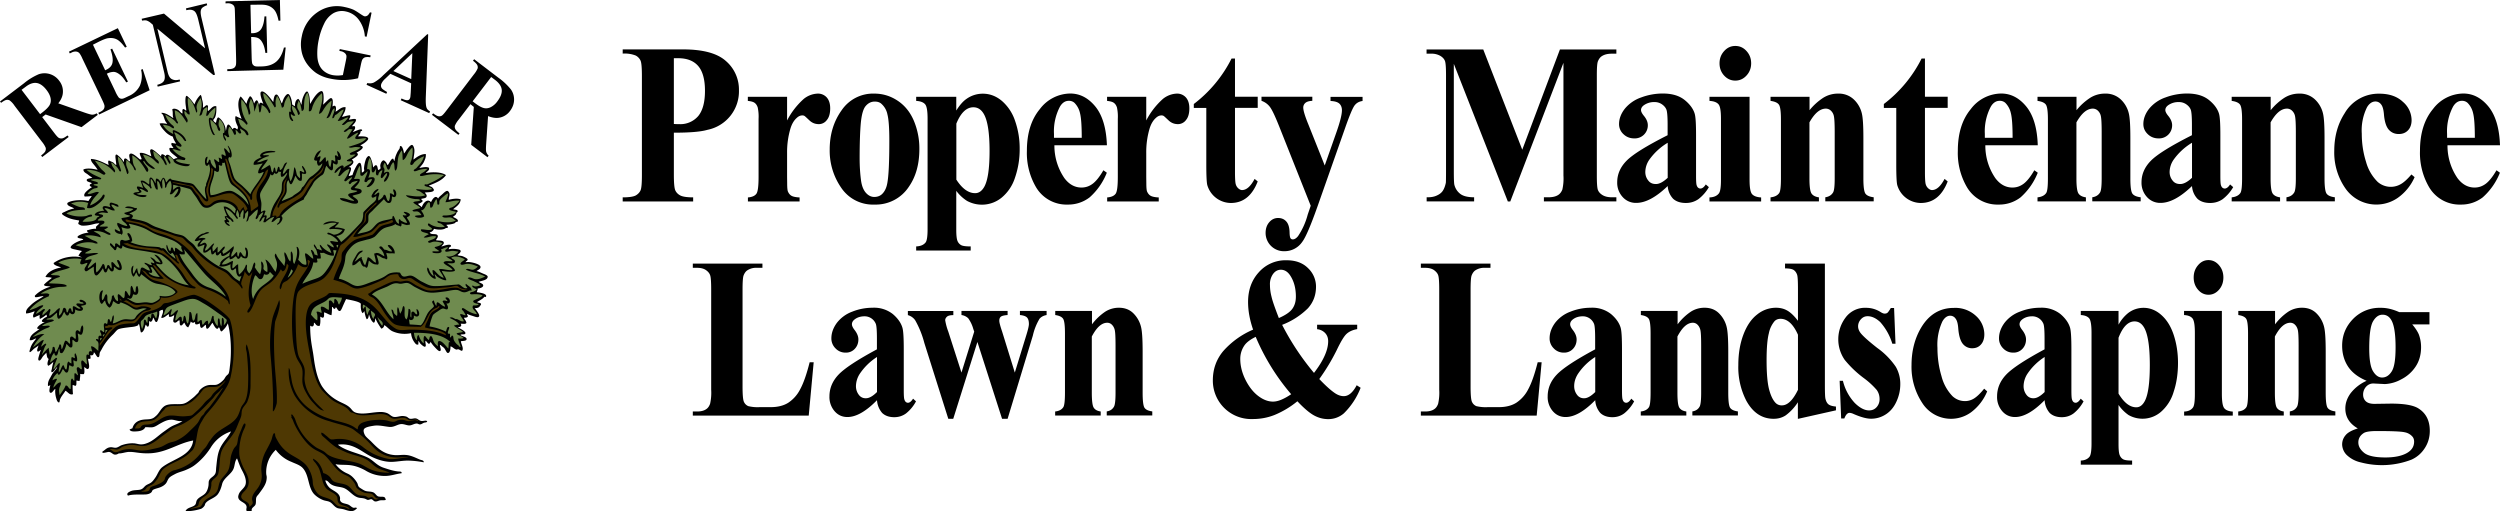
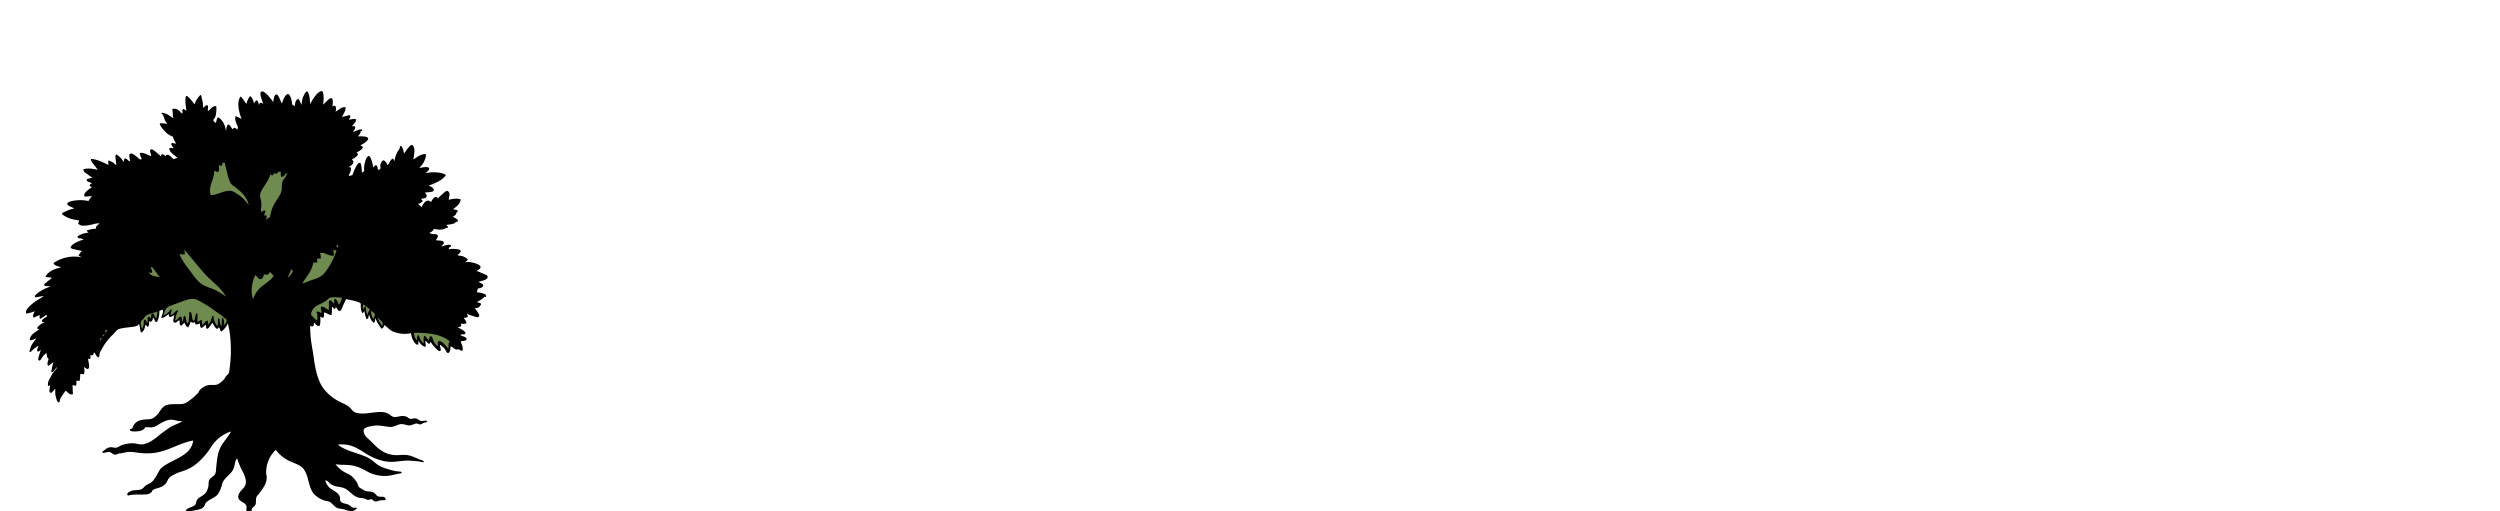
<svg xmlns="http://www.w3.org/2000/svg" xml:space="preserve" viewBox="0 0 2980.6 609.4">
  <path d="M479.4 376.2c-.2 1.8-2.6 2.1-3.8 1.8.2 3.5-3.4 1.8-4.4.6l.4 4.8c3.4 2.6 9.3 3.5 14.6 3.6-.1-1.1-.6-1.8-1-2.6-4.4-.2-3.8-5.5-5.8-8.2M300.2 609.4c-1.2-4.4 3.8-5.1 4.6-8.4.8-3.2-.2-6.3 1.2-8.8.6-1.2 1.9-2.3 2.8-3.6 2.9-4 6.9-8.9 8.4-14 .5-1.6.8-3.7.8-5.6 0-1.5-.5-2.5-.6-4.2a36.7 36.7 0 0 1 11.4-28.5 42.3 42.3 0 0 0 18.8 14.4c4.9 2.3 10.2 3.7 13.6 7.6 7.5 8.5 5.9 22.9 13.4 30.9 2.9 3 7.2 5.8 11.2 7.2 3.3 1.1 6.2.9 8.8 3 2.6 2 4.3 5 7.8 6.4 1.7.6 4.2.7 6.4 1.2 3.4.7 7.1 2.8 11.6 2.2 2.1-.3 3.8-1.8 5.2-3.2-.9-1.5-2.7-.4-4-.6-2.3-.4-4-2.8-6.4-3.8-3.7-1.6-8.7-1.2-9.8-5.4-.2-.9.2-1.8 0-2.8-1.1-6.3-8.2-8.1-12.4-11.8a19 19 0 0 1-5.2-8.8c2.9-.1 3.9 2.3 5.8 3.8 2.3 1.9 5.1 2.8 8 3.4 2.9.6 6.4.9 9.2 2.2 6.6 3.1 10.7 10.5 18.4 11.4 1.9.2 3.9.3 6 1 1.1.4 2.3 1.3 3.4 1.4 1.3.1 2.9-1 4.2-.8 1.5.2 2.6 2.3 4.2 2.6 2.3.4 3.9-.8 6-1.2 2.5-.5 4.6.2 7-.6-.5-1.3-.6-2.4-1.4-3-1.8-1.4-5.4-.3-7.8-1.2-2.1-.8-3.4-3.8-5.8-4.8-3.2-1.3-6.6-.7-9.6-1.8a23 23 0 0 1-4-2.2c-1.2-.7-3-1.8-3.6-2.6-1-1.3-1.2-3.2-1.8-4.4a31.4 31.4 0 0 0-6.2-7.8 21.2 21.2 0 0 0-6-3.8 34.5 34.5 0 0 1-13.8-11c4.7 1 9.9.6 15.2 1 7.7.5 14.2 3.1 20.3 6.4a43.6 43.6 0 0 0 25.3 6.6c6.5-.4 11.3-2.3 18-3.2.5-2.4-2.4-1.9-4.8-2.2-5.8-.7-11.6-2.7-16.8-4.4-8.4-2.8-12.1-9-19.5-12.4-11.3-5.3-25.5-7.5-34.9-15 18.6-2.6 28.7 9 40.7 14.6 5.9 2.8 13 5.3 20.4 5.8 8.1.5 15.5-1.8 24.5-1.4 6.3.3 11 .9 16.8 2 .2-2.6-2.8-2.5-4.4-3.2-5.2-2.1-10.7-5.2-17.2-5.6-4.8-.3-8.4.5-12.8.2-13.4-.9-20.6-8.4-27.7-15.6-2.3-2.4-5.1-4.5-7.2-7-1.3-1.6-3.2-5.9-2-8.2 1.3-2.6 7.8-3.6 11.6-4.2 6.2-1 12.7.8 18.8 1.4 5.8.5 9.5-3.2 14.2-3.4 3.4-.1 6.4 1.6 9.4 1.6 3.2.1 6.2-2.5 9.4-2.2 1 .1 2.1 1 3 1 2.2.1 3.3-1.3 5.2-2 1.5-.5 3.5-.1 3.8-1.8-1.7-1.5-4.6.2-7.4-.4-2.5-.5-3.8-2.7-6.4-3-2-.3-4.3.9-6.8.4-1.4-.3-2.7-1.9-4-2.4-1.3-.5-2.9-.7-4-.8-3.7-.3-7.8 1.7-11.4 1-2.7-.5-4.8-3.2-7.6-4.4-2.2-.9-4.9-1.4-7.4-1.4-9.9-.1-20.3 3.4-29.3 1-4.1-1.1-4.9-3.2-7.2-5.6-4-4.2-9.5-5.8-14.6-8.6a53 53 0 0 1-19.4-17.6c-4.2-7-6.7-15.7-8.4-25.3-.9-4.7-1.4-9.8-2.2-14.6-1.9-10.9-3.4-18.7-3.4-32.3 2.7 2.1 4.8.9 4.4-3.4 1.2-.2 2.1 2.3 3.6 3.2.9.6 1.9.6 3.2.6 1.2-2.7 1.1-7.5.8-11 1.4.3 2.4 1.7 3.6 1 1.4-.8.9-4.3 1-6.2 3.3.8 5.4 2.8 8.8 3.4.5-2.9.6-5.9.6-9.6.9-1.1 1.6 1.9 2.6 2 1.1.2 1.6-.8 2-2 1.6 1.1 2.4 4.9 4.8 4.6 1.5-.2 3.1-4.9 4-6.8a467 467 0 0 1 3.4-7.4c2.9.7 16.2 2.7 17.6 5.6-.1 1.7-.5 8.8 2.2 11.2.8-.7 1.9-2 2-2.6.7 3.5 1.3 7.1 2.8 9.8 2.3-.5 2.1-3.5 2.8-5.6 1.3 3.9 2.5 7.8 5.6 9.8 1.8-.7 1.4-3.6 2-5.4 1.8 4.7 4.4 8.5 7 12.4 2.1-.5 3.2-2 3.6-4.2 3.3 1.9 5.7 5.3 9.4 7.2a35.7 35.7 0 0 0 22.5 2.4 21 21 0 0 0 4.2 11.2c1.2 1.5 2 2.9 4.4 2.4.2-1.3.1-2.6.2-4.4.8.7 1.4 2.4 2.6 3.6 1.3 1.3 4.2 3.8 5.2 3.4 2.1-.7-.1-4.7.6-7 .4-.3 1.2.9 1.8 1.6a10 10 0 0 0 2.2 2c1.1-.4 1.8-1.3 2-2.6a36 36 0 0 0 4.8 6.2c1.3 1.4 4.5 5.1 6 5 2.9-.3.4-4.7.4-7.2 1-.3 1.7.9 2.6 1.6.8.6 1.7 1.2 2.6 2.2 1.2 1.3 2.7 5.4 4 5.6 2.7.5 3.5-4.4 3.4-7.8 2.5.3 4.4 3.4 7.2 3.8.6.1 1.1-.4 1.8-.4 2.3.1 5.2 4.2 5.6-.2.3-2.9-2.1-6.7-2.2-9.4 2.7-.4 6.8-.2 6.8-2.6 0-2.7-5.8-3.3-7.4-4.8 1.5-1.6 5.7.3 6-2.2.3-2.6-7.9-6-9.2-7.2 3.5.1 5.2-1.4 3.6-4 2.8-.2 5.6.8 6.8-1-.4-2.7-2.2-4-3-6.2 2.1.1 3.6-.2 4.6-1.2.3-1.1-.8-2.2-1-3.4 2.1.9 3.9 1.6 6.6 2.4 1.9.6 5.5 2.1 7 1.4 2.4-1.1 0-4.6-.8-5.8a33.3 33.3 0 0 0-3.6-4.8c2 0 4.3-.2 5.6-1.6.8-.9 2-2.6 2-3 0-2-3.1-1.7-4.8-2.6 3-2.1 6.7-3.5 8.8-6.4.7 0 1 .3 1.8.2 2.2-3.9-6.8-5.1-10.8-5.6.3-1.6 1.2-2.9 1-4.4 3-.3 6.8-1.4 6.6-3.8-.2-2.3-3.9-2.7-5.4-4.2 3.1-1.1 7.8-1.7 9.8-3.8.3-.3.9-1.5 1-2v-.1c-.1-2.1-4-3.2-6-4.1-2.6-1.1-4.8-2.3-7.4-2.8 1.7-1.5 5-2.4 4.8-5-.2-3.1-8.9-5.4-13.6-5.8-1.6-.1-3.2.1-4.2.2.5-1.6 2.6-1.5 2.4-3.4-.1-1.1-4.7-3.3-6.2-3.8-2.1-.7-4.8-.4-5.8-1.4 1.7-1.4 6.2-4.8 2-6.4a29.6 29.6 0 0 0-12.6-.4c.2-.9.6-1.7 1-2.4.8-1 2.2-.3 1.8-1.8-.7-3.1-10 .6-11.4 1 .9-1.8 3.7-3.2 2.6-5.4s-5.9-1.6-9-2.2c-.3-.8 2.7-3.3 2-5.4-1.2-3.5-8.3-.2-9.6-4 2.7-.4 4.1-2.1 5.2-4.2 4.2 1.3 11.2 1.6 14.2-1 1-.1 1.9.4 2.2-.8.4-1.7-1.7-1.9-1.6-3 2.9-.2 7.4-.7 10-2 .4-.2.6-.9 1.2-1.2 1.2-.7 2.2 0 2.4-1.2.5-2.5-3.9-3.8-5.8-5 1.4-1.6 3.9-2.1 4-5 1-.7 1.9-1.1 1.4-2.4-.5-1.3-4.1-1.2-5.2-1.8 3.7-3.2 8.2-5.6 9-11.6-3.7-1.8-10.6-.6-14.2.4-.4-1.9 1.2-4.8.8-7.2-.2-1.4-1.4-3.2-2.4-3.4-2-.3-4.8 2.8-6.2 4-2 1.8-4.1 3.3-5 5.2-3-5.2-7.1 1-8.4 4.2-4.6-5-9.7 1.5-11 6-1.5-1.4-3.3-2.5-4.6-4a10 10 0 0 0 5.4-2.8c.7-1.5-1.3-1.9-1.6-3 2.3-.8 5.6-.6 6.4-2.6.9-2.3-1.2-3.7-2-5 3.6-.6 10.8-.1 10.8-3.2 0-.7-1.3-2.3-1.8-2.8-1.2-1.2-3.1-1.5-4.4-2.2 7.9-3.2 16-6.2 20.6-12.6-5.2-3.9-16-3.9-23.7-2.6-.3-.6 1-1.2 1.8-2 1.2-1.1 2.3-2.1 1.6-4.2-3.2-1.7-7.9-.2-11.4.2 1.7-2.1 4.1-4.4 5.4-7.2 1.3-2.8 2.8-6 2.2-9.4-6.2.1-10.6 3.7-14.6 6.6 0-3.1 1.5-7.8 1-12.2-.2-1.4-1.2-5.1-2.8-5.2-1.7-.2-4.4 3.4-5.4 4.6-1.8 2.1-2.5 4.1-4.2 5.6 0-1.8-1.8-9.9-4.4-8.8-.7.3-.4 1.8-.6 2.4-.5 1.3-2 3-3 5-1.4 3-2.8 6.1-3.2 10.2-1.5-.5-.8-2.4-1.8-2.6-2.3-.5-5.1 6.8-6.4 7.6-.9-.8-1.1-2.3-2-3.4-.5-.6-2.1-2.2-2.6-2.2-2-.2-3.9 3.1-4.2 6-.1 1.3.5 2.7.2 3.6-.4 1.2-2.1 1.5-2.8 2-.7-2.1-.6-5.5-2.4-5.8-1.5-.3-2.4 1.8-3.6 2.6-.2-2.9-.7-5.1-1.6-7.8-.6-1.7-1.8-5.6-3.4-5.8-1.2-.1-2.8 2.1-3.4 3.4a40 40 0 0 0-2.4 11c-.1 1.2.4 2.5.2 3.2-.3 1.1-2.3 2-2.8 2.2-.1-3-.2-10.9-2.2-11.6-2.3-.8-4.9 5-5.6 6.2a47.7 47.7 0 0 0-3.4 8.4c-1.6.2-2.7.9-4.4 1 .2-2.3 6.4-11.9-.6-10.4 3.1-1.4 9.3-6.1 4.2-9 1.5-1.5 11.1-5.6 5.6-8.4 2.9-1.5 12.2-6.9 4.6-8.4 1.5-1.3 3.3-1.9 5.2-3.4 1.2-.9 4.3-3.4 4.2-4.8-.2-3.2-8-2.9-12-2.8.8-2 2.9-2.8 2.8-5.6.6-1.1 2.6-.7 1.8-2.2-1.2-2.1-9.1 2.3-10.8 2.6 1.1-2 3.6-4 2.2-6.8-.9-.4-2.1-.1-3 0-.3-.5.5-1.2 1-1.8 1-1.2 2.2-2.4 3-4l.6-2c-1-2.2-6.1-.2-8.6-.2.5-1.6 2.3-2.8 1.4-5.2-3.7.2-6.3 1.4-9.6 2 1.6-3.6 4.4-7 4.2-11.6-5-.7-8.3 3.6-12 5.4 1.1-3.3 1.1-9.5-3.6-6.2.2-2.7 1.3-9.1-1.4-10-1.4-.5-4.1 2.4-5.2 3.4l-4.6 4.4c.4-3 .8-5.8.6-9.8-.2-3.5-.6-6.2-2.4-6.4h-.2c-.5 0-1.2.3-2 .7-4.9 3-8.5 9.6-11.4 14.6-.5-3.7-.3-8.2-1.8-12-.3-.8-.9-2.7-1.8-2.8-2-.3-4.2 5.1-4.8 6.6-1.2 3-1.6 5.9-2 9.2-1.4-2.2-1.7-5.5-3.8-7-3.1 1.1-3.9 4.5-4 8.6-.9 0-2.1-1.4-3.2-1.8-.4-2.6-.5-4.8-1.4-7.4-.5-1.6-1.9-5-3.4-5.2-1.8-.3-3.9 2.8-4.8 4.4-1.4 2.4-1.7 4.7-2.8 6.8-1-1.7-1.6-3.6-2.6-5.8-.7-1.5-2.2-4.7-3.6-4.8-3.1-.3-3.5 5.7-4 9-1.6-2.3-11-15.3-14.6-12.2-2.2 1.8 1.8 12 2.8 14.4-2.1-1.4-4.5-3-5.2 1.7-.3-1.6-1.1-5.6-2.7-6.1-1.4.5-2.5 2.5-3.2 4.1-.4-2.1-2.6-9.1-5-8.8a22.6 22.6 0 0 0-4 9c-2.5-2.8-4.2-6.3-7-8.8-6 7.6-.5 23 1.2 26.7-2.3-1.2-5-2-7-3.4-1.6 2.7.2 7.8 1.4 10.4.9 2.1 1.8 3.1.4 5.6-1-.4-2-1.9-3.4-1.8-1.3.1-1.3.7-2.2 1.6-.9-.9-3.4-5.9-5.2-5.6-1.8.2-2.3 5.7-2.8 7.8-.5-5.5-2.2-9.4-5-12.8-1.1-1.4-2.6-3-4.2-3.6-1.8 1.3-1.9 4.1-2.6 6.4-.4.5-3.2-1.9-3.2-3 0-.8 1.6-2.3 2-3.2 1.7-3.6 1.8-9.2 1.6-13.4-4.7-1.2-7 4.4-10 5.6-.5-2.5 1-6.2-.8-6.8-1.8-.7-3.3 2.6-5.2 2.8a22 22 0 0 0-1-9.6c-.5-2-.4-4.4-1.8-5.6a27.8 27.8 0 0 0-7.2 11.4c-2.1-2.7-3.9-5.6-6.8-8.2-.6-.5-2-2.2-2.8-2-1.4.4-1.3 6.1-1.2 8 .2 3.5.9 6.5 1 9.6-1.4-.2-2.5-2.3-3.8-1.8-1.5.6-.5 3-.8 5.2-1.9-.4-3.2-3.2-5.4-4.4-2-1.1-5.5-2.2-6.8-.2 1.2 2.6.1 7.4 1.4 9.8-1 .1-2-1-3-1.6-3-1.8-6.8-4.5-11.2-4.4-.1 1.1 1.1 1.4 1.6 2.2 1.3 2.2 1.8 5.3 3 7.6.7 1.4 1.7 2.1 2.2 3.4-2.6-.4-6.4-1.2-9-.4 1.2 3.8 4 6.8 6.4 9.4 2.5 2.7 5.6 4.9 9.4 6.2.7 3.4 2.5 5.8 4 8.4-1.6-.4-3.8-.4-5.2-1-2 2.4 1.5 4.5 1.8 6.2-1.7.3-3.3-.6-4.6 0-1.3 4.9 7 8.6 9.6 12a7 7 0 0 0-4.4 1.4c-2-1.1-5.1-5.6-7.8-5.4-1 .1-1.7.5-1.8 1.8-1.5-1.3-6-4.9-5.6.4-1.3-1.4-3.3-2.9-5.6-5-1.4-1.2-5.1-4.4-6.6-3.6-2.2 1.1.4 6.1.4 8.2-4.2-1.6-8.5-4.6-13.6-4-.3 2.4 1.6 4.7 2.2 7.4-2.1 1-2.4-.1-4.4-1.6-1.6-1.2-7-6.5-9.6-4.6-2 1.4.4 6.4 0 8.8-1.5.6-4-4.4-6.2-3.2-1.1.6-.8 2.3-1 4.2-1.8-2.6-3.5-5.1-6.4-7.4-.6-.5-2-1.9-2.8-1.6-1.5.5-.7 4.6-.6 5.8l.8 6.4c-1.3.3-2.3-1.7-3.6-2.6-1.6-1.1-3.7-1.6-5.2-2.6-1.7.9-.6 3.6-.4 5.4-5.9-2.6-13-6.8-21.1-7.2-.1 2.6 1.8 4.7 3.2 6.4 1.7 2.1 3.5 4.2 4.8 6.6-4.1-1.1-12.5-2.6-17-.4 0 3 2.8 4.2 4.6 5.4 1.9 1.4 3.8 3.2 6 4-1.7 1.6-6.8.9-6.6 3.4.1 2.1 4.6 2.3 6.2 3.6-1 .6-2.8 1.3-2.6 2.4.2 1.4 1.6 1.6 2.6 2.2-1.5 1-3.6 2.4-5.6 4.2-1.8 1.6-4.9 4.6-3 7 3 0 5.8-.2 8.4-.6-1.2 2.1-2.8 3.9-4 6-5.9-1.5-15-1.4-21.1.4-1.3.4-3.8 1.4-4 2.2-.9 3.6 6.8 4.6 8 6.4-4.2.6-7.7 2.2-11.4 4-.9.4-3 1.2-3 2-.1 1.5 5.9 4.4 7.4 5 4.7 1.9 8.3 2.3 13 3.2.1 1.6-1.4 2.9-.8 4.2a15 15 0 0 0 3.6 1.8c4 .5 9.4-.4 12.6-1.2 2.9-.7 5.2-1.5 8.6-1.4.3.5-1.1 1.3-1.8 2l-2.2 2.2c.1.7.3 1.3.2 2.2-4.4-.1-7.5 1.1-10.8 2-.3 1.7 1.3 1.7 1.8 2.6-2.5.4-5.2.8-7.8 1.8-1.5.6-5.9 2.3-5.2 3.8.9 1.9 5.8.8 6.8 3-3.9.8-9.2 3.1-12.2 5.4-1 .7-3.3 2.8-2.8 4 .7 1.5 4.5 1.9 6.4 2.4l7.2 1.6c-2.3 1.5-3.1 3.6-4.4 5.4 1.1.8 2.6 1.3 4.2 2.2a43.4 43.4 0 0 0-33.7 6.6c-.5 3 7.1 4.3 8.8 5.4-4 .9-14.4 2.8-18.6 11.2 1.6.7 5.3.2 7.6 1.2-2.6 2.5-6.5 4.8-9.4 8.2.3 2.1 5.7 1.5 7.8 2.2-7.5 2.4-14 5.9-18.8 11 .6 0 0 .9.2 1.2 1.2 1.6 7.8-1.4 10.4-.6-5.2 3.3-11 6.2-15.4 10.6-2.3 2.3-5.2 4.5-5.6 8v1.8c3.5 0 7.2-1.5 10.2-2.6-.1 1.9-3.2 5.2-1 7.6 2.4-1.1 4.7-2.2 7.2-3.2-.3 1.3-.3 3.7.2 4.8 2.9-1.5 5.5-3.2 7.8-5.2.3.8.4 1.8.4 2.8-2.9.3-10.2 6.8-2.4 6-1.3.7-3.3 1.7-5.4 3.2-2.1 1.4-6.6 5.7-.8 5-4.4 3.9-11.3 6.3-11.8 13.4 3.3.8 5.1-1.6 7.8-2-2.4 3.5-5.5 6.5-7 11.6-.4 1.5-1.5 3.9-.8 4.6.8.8 4-3 5-3.8 2.1-1.7 3.9-2.4 5.4-4-.1 1.7-2.2 4.8-1.2 7 2.1.9 2.9-1.6 4-1.6l-2 6.4c-.4 1.6-2.1 5.9.2 6.2 1.5.2 3.5-3.9 4.2-4.8 1.5-1.9 3-3 4.2-4.6.7 2.7.5 6.3 2.8 7.4-.6 2.1-2.6 6.4-.4 8.2 2.4-1.1 4.1-3 6-4.6-.6 2.7-1.4 5.5-1.8 8.4-.2 1.1-1.3 2.8 0 4 3.3-.9 3.8-4.7 6.4-6.2-1.2 3-3.9 5.2-5.8 8l-2.4 4.4c-1.7 2.9-3.2 5.7-2.8 9.8 1.2.8 1.7-.6 2.8-.6-.5 2.3-2.3 8.3.2 9 2.2.6 4.2-4.3 5.8-4.6-.5 3.7 0 7.7 1 11 .6 2.3 1.4 4.9 3.4 5.2.9-.8.7-2.1 1-3.2 1.3-4 4.7-7.4 6.6-10.8 2.9 1.3 5.1 5.7 9 4-.3-2.7-.5-7.1-.4-10.8 1.8-.1 2.8 1.5 3.8.6 1.1-1 .5-3.7.8-6 1.2 0 2.6 1 4 0-.2-2.1.7-4.7.4-8 1.1.4 2.6.4 4.2.4 1.5-1.7.6-5.8.6-8.4 1.6.6 3.3 3.1 4.8 2 2.5-1.8-.2-9.1-.2-12 1.1.4 2.3.2 3-.4.1-1.5-.4-2.5-.2-4 2.5 1.1 4-.5 4-3 1.1-.8 3.6 5.9 5.2 5.6 2-.3 1.3-3 2-5.4.3-1 1.5-2.6 2.2-4a66.2 66.2 0 0 1 13.4-17.6c2-1.9 4.4-5.3 6.2-6.2 2.6-1.3 8.9-2 12.2-2.4 4.3-.6 8.1-.5 11.8-2.6.4-.4 0-1.6.8-1.6 1.3 2.9 1.3 7.2 2.4 10.2 1.9.2 3-1.9 3.8-3.4.8-1.7 1.1-3.9 1.8-5.6 1-.6 1 2.8 3 2 1.5-.6 1.2-5.3 1-6.8 2.6 3.1 4.7-.9 4.8-3.8 1.8.9 2 5.5 4.2 5.2 1.5-.2 3-6.8 3.2-8.6.2-1.3.1-3.3.2-4.4 1.1-.7 2.3-1.3 3.8-1.6 1.9 2.8-1.5 7-1.4 9.8 3.8 0 6-3.2 9-4.6v3c2.3.9 4.6-.7 6.2-1.8.3 2.3-2.6 7.8.2 8.8 2.8 1 3.8-2.5 6.2-2.6.5 2.3-.2 5.2 1.2 6 1.8 1 3.2-2.3 4.6-3.2 1.2 2.2 2 4.8 4.6 5.6 1.2-2.2 2.4-4.3 3-7 1.1 1.4 3.3 2.2 4.8.6.7.3.2 1.8.6 2.4 1.8 1.2 3.9-.1 5.4-.8.4 2.2.3 5.2 2 5.4 1.4.2 3.8-3.4 5.2-3.6.4 1.7 0 4.2 1.4 4.6 2.1.6 5.3-6.3 6.6-7 1.2 2.2 5.2 10.9 7.4 5.2 1.7 1 1.4 4.4 3 5 .7.3 2.5-1.9 3.4-2.8 1.9-1.9 3.4-4.3 4.4-6.8 3.8 13.6 4.6 34.2 2.6 50.3-.4 3.1-.6 7.1-1.6 9.4-.5 1.2-2.1 2.1-3 3.2-1.1 1.3-1.8 3.1-3 4.4-1.9 2-4.9 4.6-7.6 5.6-2.7 1-5.5.3-9.2.6-4.7.4-9.2 3.2-12 6.6-.6.7-.8 1.9-1.4 2.6-.7.9-2.1 2-3.2 3.2-1.8 1.9-3.4 3.1-5.6 4.8-2.6 2-6.1 4.9-10.4 5.4-7.3.9-16.3-1.1-21.7 3-3.8 2.9-5.6 7.5-8.8 10.6-1.1 1-2.7 2.5-4 3.2-3.3 1.8-6.7 1.4-10.8 1.8-7.4.7-12.3 4-14 10.4l-3.4 1.4c.8 3 6.1 2.5 9.8 2.2 4.2-.4 7.8-2 8.8-4.8 4.1-.3 7.1.7 10.4-.4 2.7-.9 5.2-2.8 7.8-4.2 3.5-1.9 7.6-4.2 12.4-4.4 4.7-.2 8.1 2.3 13.8 1.6-3.7 2.7-7.9 3.9-11.8 5.8-3.7 1.8-7 4.5-10.6 7-6.7 4.7-12.8 11.4-21.1 14a17 17 0 0 1-6.6 1c-2.6-.2-4.9-1-7.2-1.2-5.3-.4-10.6.6-15.2 2.2-2.2.8-4.3 2.7-6.8 3-1.9.2-3.9-.6-5.8-.6-3.9.1-5.7 1.8-8.2 3.8-1.1.9-2.7 1.3-2 2.6.5 1 6.1-.8 7.4-.8 3.3.1 4.7 3 7.2 3.2 1.7.2 3.4-.5 4.8-1.4 3.4.2 8.3-1.7 12.2-1.8 3.3-.1 6.7.4 9.6.8 5.1.7 9.9 1.1 15.8.8 19.8-1 33.2-12 51.1-15.2-2.1 18.3-23.7 21.7-36.7 31.7-4.2 3.2-5.5 8.4-8.6 12.8-1.6 2.2-3.1 4.5-5.4 6-1.9 1.2-3.9 1.8-5.6 3-2.3 1.6-3.1 4-6.6 5-3 .8-7.5.4-10.8 1.6-2.9 1.1-6.5 3-4 5.6 6-1.9 14.3-1 21.1-1.4 2.6-.1 5.6-1.1 7-2.8.5-.6.8-1.9 1.4-2.4 1.7-1.4 6.6-2.4 8.6-3.2 2.6-1 5.1-2.4 7-4.6 1.8-2.2 2.1-4.8 4.2-7 1.5-1.6 4.9-3.3 7-4.4 4-2.1 8.4-3 12.2-4.6 3.8-1.6 7.5-3.3 10.8-5.8 7.4-5.5 14-12.8 19.1-20.7a44.6 44.6 0 0 1 24.4-19.6c-3.7 7.5-10 12.8-13.4 20.9-2.8 6.5-3.3 13.6-4.2 21.7-.3 2.6-.1 5.4-1 7.4-1.7 3.9-5.7 4.7-7.4 8.2-.9 1.7-.5 3.4-.8 6-.4 3.3-1.6 6.7-3.2 8.8-2.8 3.8-8.2 5-10.6 8.8-1 1.6-.8 3.7-1.8 5.2-2.4 3.7-10 3-11.9 8.2a64 64 0 0 0 18.7-3c1.6-.8 3.1-2.2 4-3.6.6-.9.6-2.2 1.4-3.2 3.2-4.2 10.6-5.8 14.2-10.2 2.5-3.1 4.3-7.8 5.4-12.4 1.8-7.4 10.9-11.6 13.6-18.3 1.7-4 1.3-8.9 4.2-12.4 1.8 4.6 3.3 9.2 5.6 13.6 2.5 4.6 6.4 12 4.4 18-1.3 3.9-5.8 6.5-7.6 10.4-.4.9-1 2.7-1 3.8.1 6.3 9.5 6.2 10 12 .2 1.5-.9 3 .2 5.2l6-.1z" />
-   <path fill="#4e3803" d="M324.8 379.8a162.4 162.4 0 0 0-2 46.3 681 681 0 0 1 2.8 51.3c.1 1.9-.5 12.4-.2 13 2 .1 4.6-9.2 4.6-10 .7-15.7-1.8-32.7-2.6-48.3-.8-14.9-1.3-33.7.6-48.3.3-2.1 8-19.6 4.8-26.1-2.4 7.5-6.1 14.7-8 22.1m101.8 132.1c-2.3-.9-3.9-2.6-5.8-3.6-8.6-4.7-18.7-5.7-27.7-9a82.8 82.8 0 0 1-24.3-12.2 52.7 52.7 0 0 1-21.1-33.7c-.4-2.6-.8-5.2-1.4-7.8-.5-2.3-.3-5.1-2-7a60 60 0 0 0 7 32.9 68.7 68.7 0 0 0 41.5 30.7c8.9 3.2 18.7 4.6 27.1 9 1.9 1 3.8 2.7 5.8 4.2 5.6 4.1 11.2 8.9 15.8 14 3.1 3.4 6.3 6.9 10.4 9.6a38 38 0 0 0 21.9 6.4c4.5 0 10.4-.9 13.4.4-7.9-.8-15.9 2.5-23.5 1.4a68.2 68.2 0 0 1-31.7-14.8 46.1 46.1 0 0 0-30.9-9c-1.9.1-4.4.8-6.4.4-1.8-.4-3.9-3-5.6-4.2-2-1.4-3.4-3.4-6-3.8-.6 3.1 2.4 4.8 4.2 6.4 5.6 5.1 11.2 10.5 18.6 14l7.6 3.4c7.4 3 17 4.5 23.9 8.6 4.2 2.6 7.3 6.4 11.8 9.2 4.4 2.7 10.2 3.7 15.4 6.2-8.6.2-17.2-1.4-23.7-4.4-3.7-1.7-7.1-4.1-11-5.8-4-1.7-8.4-2.7-13-3.6-9.5-1.8-18.8-3.2-25.9-7.6-1.7-1.1-3.2-2.9-5-4-3.1-1.9-6.1-3-8.8-4.6a65.4 65.4 0 0 1-24.1-30.3c-.5-1.1-.9-3.1-2-5.2-.5-.9-2.5-4-3-4-2.2.1.5 3-1 3.6 1.8 1.6 2.6 5 3.8 7.6a94 94 0 0 0 9.2 15.6c4.4 6 9.3 12 17 16 4 2.1 7.6 3.6 10.4 6.2 7.9 7.3 12.3 17.7 23.1 22.7 2.5 1.2 5 2.1 7 4 2 2 4.5 5.1 5.6 7.2.8 1.5 1 3.2 2 4.6a25 25 0 0 0 9.2 5.8c2.8.9 5.9.4 8.6 1.4 3.1 1.2 4.1 6.3 8.6 5.6-1.6.8-2.7 1.3-4.2 1-1.9-.3-2.7-2.6-4-2.8-1.2-.2-2.7 1-4 .8-.9-.1-2.2-1.4-3.2-1.8-2.6-1-4.8-.5-8-1.2-6.3-1.4-9.2-9.4-14.8-12-5.2-2.5-13.2-2.1-16.8-5.4-1.3-1.2-2.1-3.1-3.4-4.4a16.4 16.4 0 0 0-7.8-4.6c-2-7.8-5.7-14-12.2-17.2-.1 2.6 2.3 4.1 3.4 5.8 1.2 1.8 2.6 3.6 3.6 5.8 3.5 7.6 3.6 19.1 9.4 24.5 3.7 3.4 10 5.1 12.2 9.2.8 1.5.4 3.2.8 5 1.5 6.8 11.3 4.8 14.2 9.6-2.2.1-3.5-1.4-5.4-2-2.6-.8-5.5-.4-8.2-1.4-2.7-1.1-4.9-4.8-7.4-6.6-4.6-3.3-11.4-3.8-15.4-6.8-3-2.2-6.4-7.8-7.2-12.2-.4-2.2-.2-4.5-.8-7a36.8 36.8 0 0 0-6.8-15.4c-5.9-7.1-14.8-10.4-21.3-15a43.3 43.3 0 0 1-13-14.2c-1.1-2-2.5-4.3-3-6-.5-1.7 0-3.4-1.2-3.6-1.7-.3-2.7 6-3.4 7.8-1.7 4.4-4.2 8.8-6 12.2a46.3 46.3 0 0 0-6.2 23.1c0 1.6.7 6.5.6 8.4a25.3 25.3 0 0 1-4.4 13.4c-2.5 3.7-7 7.8-7.2 13.2-.1 1.7.9 3.5.8 5-.2 2.2-3.2 3.8-4 4.8.5-6.3-6.5-6.6-8.8-9.8-2.5-3.5.8-6.7 3-9 2.6-2.7 5-5.8 5-10.8 0-7.9-4.6-13.2-7.2-19.4-1.6-3.9-3.7-8.8-4-14.4a66.1 66.1 0 0 1 5.2-28.3c.3-.6 4-7.5 1.2-7.8-1.4-.2-3.5 6-4.2 7.6-.8 1.8-2.5 5.9-3.2 8.2-.9 3.1-.9 6.9-2 9.6-.6 1.4-2.6 3-3.6 4.8-1.1 1.9-2.3 5-3 7.4-1.8 6.7-1 14.2-4.4 19.6-3.5 5.6-7.5 7.8-9.5 13.1-1.9 5-1.2 9.8-5.9 13.8-4.4 3.7-10.4 5.3-13.4 9.8-1.3 1.9-2 4.6-4.2 5.6-1.6.8-9.8 1.8-11.1 2.5 1.1-1.8 7.9-2.3 9.1-4.5.7-1.3.6-3 1.2-4.2 4-7.9 12.7-5.6 14.4-19.1.2-1.5-.2-2.9.4-4.6 1.4-3.8 6.8-5.2 8-10.2 2.3-9.6.8-20.1 4.6-28.1 3.8-7.9 11.2-14.7 15.6-22.9 1.3-2.5 2.4-5.5 3.6-8.4 1.1-2.8 2.6-5.8 3.4-8.6.7-2.6.4-5.1 1-7.2 1.1-3.9 4.4-6.4 6.2-9.8a52.2 52.2 0 0 0 4-21.7c.2-17 .6-33.8-4.6-47.1-2 4.2-.1 7.5.2 10.8 1 10 1.8 20.3 1.6 31.5-.2 9.2-.3 18.3-3.8 25.7-1.3 2.7-3.5 4.6-4.6 7.2-1.8 4.4-2.7 8.6-5.4 12.4-3.7 5.2-9.6 8.5-15.2 12-4.1 2.6-7.9 5-11.2 8.4-2.1 2.2-3.8 4.7-5.6 7-1.7 2.2-2.8 4.9-4.8 7.6-1.2 1.5-2.8 2.8-4 4.4a56 56 0 0 1-28.5 21.7l-3.2 1c-1 .3-2.1.4-3.2.8a20.6 20.6 0 0 0-9 7.4c-.6 1-.8 2.7-1.2 3.4-1.7 3.1-5.9 4.8-9.6 6.4-2.4 1-5.8 1.6-7.2 3-.9.9-.9 2.8-1.8 3.6-1.8 1.7-6.1 1.4-9.2 1.4.8-1 2.8-1.1 4.2-2 1-.6 1.8-2.5 3-3.4 2.3-1.8 5.5-2.4 7.6-4.4 1.7-1.6 3.3-3.7 4.6-5.6 2.6-3.9 3.6-8.8 7.4-12 2.3-1.9 6-4.2 8.8-5.6 8-3.9 16.3-7.5 22.5-13.6 1.2-1.2 2.9-2.5 3.6-3.6 3.7-5.4 4.1-15.8 6-23.3 1-3.8 2.4-7 4.4-10.2 1.4-2.3 2.6-4.7 4.2-6.8 3-3.9 6.8-8 10-12 2.7-3.4 5.3-6.9 7.8-10.6 5.1-7.5 10.6-14.6 12.6-24.3 2.3-10.5 3.6-21.2 3.6-32.9 0-11-1-24-4.4-34.5-1.7-5.2-23.1-20.4-29.9-24.3-3.7-2.1-8-4.5-12.4-5.6-4.9-.7-23.9 7.6-31.5 9.4-1.5.4-3.4.3-4.8.8s-2.8 2.9-4.2 4a32.5 32.5 0 0 1-9.2 4.2c-3.5 1.1-7.5 1.8-10.2 3.2-2.2 1.1-4.2 4-6 6.2-1.6 2-3.9 5.3-6.2 6-1.3.4-2.8.1-4.2.2-7.1.5-13.8 1.1-18 4.4a49 49 0 0 0-7.2 7.2c-3 3.5-9 11.6-11.6 15.4v-3c3.3-3.3 8-12 11.2-15.3 1.3-1.3 3.3-1.7 4-3.4-2.2-1.7-5.9 1-8.6 0-.3-.3-.2-1.2-.2-1.8 1.3-.4 3.3-.1 4-1.6 7.9 2 12.2-3.8 19.3-4.4 4-.4 8.2 1 11.3-.8 4-2.4 7.1-8.7 12-10.8 3.2-1.4 5.8-.6 8.4-3.4-2.7-2.1-7-2.9-10.8-2.8-2.6 0-5.1 1.7-7.2 1.6-2.5-.1-5.8-2.6-7.8-3.8a61.5 61.5 0 0 0-7.6-4c1.3.1 2.3-.5 3.4-1 3.5 1 6.8 4.9 11.8 5.6 3 .4 7.7-1 12-.8 2.5.1 4.5 1 6.8.6 2.9-.5 8.7-3.7 10-5.8a5 5 0 0 0 .8-3 21 21 0 0 0 19.8-6c1.4-4.2-17.6-11.7-21.6-12.8-2.7-.8-6.1-1.4-8.6-2.6-4.7-2.2-8.8-7.4-12.2-11.2 1.6.6 3.8 1.6 4.2 2 2 2.1 4.1 5.1 7.4 6.4 2.9 1.2 11.9 3 14.6 1.6a96 96 0 0 1-13.2-16.2l2.5.7c3.1 3.6 9 10.3 12.8 13.6a70.5 70.5 0 0 0 32.1 13.6c1.2.2 2.8.7 3.8-.4-.3-1.7-2.4-1.7-3.4-2.4-5.5-3.7-8.4-9.5-12-15-3.7-5.6-8.5-10.2-13.2-15a36.4 36.4 0 0 0-20.9-11.8c-13.5-2.4-25.1-2.2-36.8-8.7l5-.6c9 4.4 19.9 5.3 30.2 6.3 2.3.2 4.3.2 6.2.8 1.9.6 3.3 2.6 5.8 1.6 4.4 4.3 9.3 8.4 14.2 12.4 1.5 1.2 2.8 3.3 5 3.4.5-1.7-1.7-2.2-2.4-3.8-.5-1.1-.4-2.5-.8-3.6s-1.2-2-1-3c2.1-1.2 2.9 2.3 3.6 4 2.5 5.8 6.8 10.7 10.4 15.6 2.2 3 4.7 6.8 7.6 9.8 3 3.1 5.3 6.4 8.8 8.4 5.2 3 11.6 4.4 17.2 7.4a71 71 0 0 1 14.8 9.6c.9 1.2.7 3.8 2.2 4.2.7-7.1-2.6-13.1-6.6-18.6-5.2-7.2-12.9-13.3-18.8-19.2a186 186 0 0 1-12-13.4c-3.7-4.6-7-9.5-11.4-13.8a72 72 0 0 0-32.1-18.9 54 54 0 0 1-9.6-3.2c-2.8-1.3-5.2-3.2-8-4.6a59 59 0 0 0-19.2-6c-3.3-.4-5.7.2-6.6-3.2 1.7-.8 3 .1 4.6.6 4.8 1.5 9.7 1.9 14.2 3.2a38 38 0 0 1 6.2 2.4c1.8.9 3.4 2.3 5.4 3.2 3.5 1.6 7.6 2.7 11.4 4 4.1 1.4 8.6 2.6 13 4.2 2.1.8 4.2 1.6 6.4 2.2 2.3.7 4.9.8 6.8 1.8 1.7.9 4.2 4.2 6.2 5.8 2.4 2 4.6 3.8 6.2 5.8 7.3 9.1 15.8 16.3 25.7 22.5 4.9 3.1 11.3 5.2 15.2 8.6 2.3 2 4.4 5.3 7.4 7.4 5.3 3.7 7.6 6.3 10.2 10.4 2.2-.4-.8-4.8-.8-5.4-.3-4.4 4-10.3 4-15.4a19 19 0 0 0 5 5.8c1.9-.9 3.1-3.1 4.4-4.6-5.8 18.5-5.4 29.2-2.4 39.1 0 1.4-1.3 3.1-2.2 4.6-.3.5-2.5 3.5-1 4.4 1.6 1 4.4-4.3 5-5.4 3.6-7.1 5.6-15.6 10.6-21.3 3.8-4.3 9.5-6.9 13.6-10.8a53 53 0 0 0 10.2-14c.9.6 1.1 2 2.2 2.4 3.4-.7 4.1-5.3 5-9 .9.4 1.3 1.4 2 2-1.2 9.3-8 15.4-10.2 23.5-.4 1.3-.7 3.7.4 5 2-2 1.5-5.3 3.2-7.4 1.1-1.4 3.9-2.2 5.4-3.4a44.1 44.1 0 0 0 12.6-19.1c1.8.8 4.1 3.1 6.6 3.4 1.3.2 3.4.2 4.2-.4 1.9-1.4.4-6.2.6-8 .5-.7 2 .9 2.8 1.2-2.7 10.3-10.4 17.2-14.8 26.7a69 69 0 0 0-2 4.8c-5.9 16.2-6.9 67.3 1.2 84.6 1.9 4.1 5.4 7.8 6.4 13.2 1 5.8-.6 11.3.4 17 .8 4.5 3.1 8.8 5.2 12.4 2 3.6 4.3 7 7.4 10.2 2.8 2.9 5.8 6.7 9.2 8.4 1.6.8 3.3.7 4.2 1.8-4.8-5.3-10.7-9.9-15-16.2a40.4 40.4 0 0 1-8.8-22.5c0-3.5.7-7.3.2-11.2-.7-5.9-4.4-9.8-6.8-15.2-2.6-5.6-3.5-22.3-3.8-39.1-.4-19.1-.3-34.5 3.5-39 7.7-8.9 23-8.9 30.6-16.1 10.9-10.5 12.7-22.1 17.8-35.3.3-.8 1-2.6 1.6-3.4.8-1 2.9-1.9 4.2-3 6.4-5.5 11.1-11.7 17.4-18.1 2.1-2.1 5.9-5.2 6.6-7.6.9-3.1.2-6.4 1-8.8.3-1 2.1-2.7 3.2-3.8 2.3-2.5 4.7-4.5 7-6.8 1.1-1.1 2.1-2.5 3.6-2.8-.1 1.7-1.8 2.7-2.8 3.6-2.5 2.3-4.4 3.8-6.8 6.6-1 1.2-2.5 2.3-3 3.6-.8 2.3.3 5.4-.6 8.2-.4 1.3-2.7 3-4 4.4a53.8 53.8 0 0 0-10.8 14.4c3.6.7 8.3-1.1 11.8-2.2l4.6-1.4c3.2-1.1 5-1.7 7.2-3.8 2.5-2.3 5.2-5.2 7.4-7.6 5.2-1 11-3 15.6-5.2.4.8.6 1.8 1.2 2.4-4.2 2.9-9.4 2.6-14.2 5-2.2 1.1-4 3.2-5.6 5-1.6 1.8-3.5 4.4-5.2 5.4-.6.4-1.7.5-2.6.8-5.6 2.1-13.9 2.9-19 5.8a41.7 41.7 0 0 0-11.6 11c-1.1 1.4-2.7 3-3 4.4-.7 2.5-.3 4.8-.6 7.2-.2 2.1-1.3 4.4-2.2 6.4-2.8 5.9-5.3 11.4-7.4 18 5.9 1.8 10.8 3 16.4 5.8 3.9 1.9 7.8 5.6 13.8 4.6 9.6-1.6 21-6.7 29.7-10.8 2.1-1 3.9-3.4 7.8-5 2.3-1 8.1-1.4 9.6-1 .3 1.9 2 5.1 5.9 5.6 3.2.5 5.8-1.9 9.2-1 1.8.5 3.4 2.1 5.2 3.2l5.2 3.2c3.5 2.1 7.7 4.5 11.4 5.2 5.8 1 11.9.1 17.2-.4 2.4-.2 5.3-.3 8.2-.8 2.6-.4 5.5-1.6 7.8-1.2 1.3.2 2.2 1.8 4 2.6a16 16 0 0 0 9.4 1.4c-1.7.4-3.7 1.1-5.4 1-3-.1-5.3-2.5-8.4-2.8-5.6-.5-11.7 1.2-17.3 2-5.7.8-12.2 2.1-17.6 1-1.7-.4-4.3-1.5-6.2-2.4l-5.8-2.8c-3.8-1.9-7.5-5.2-11.2-6-3.2-.6-6.1.7-8.8.8-1.6.1-3.2-.6-4.8-.6-2.3-.1-4.9.6-7 1.4-4.7 1.8-9.4 4.2-14 6.4-2.3 1.1-4.7 2.1-6.8 3.4-2.1 1.3-3.9 3.2-6.2 4 1.1 3.4 4.3 3.4 6.8 5.4 6.1 4.9 9.5 12.8 14.4 19.6 3.1 4.3 7.1 9.8 11.4 11.6 6.7 2.9 24 2.5 30.1 2.8 8.4-5.7 8.2-18.9 18.8-22.6.9-.3 2.2-1.3 2.5-2.4l1.4 1c-2.3 3.3-7.6 4.4-10.2 7.7-1.8 2.2-2.7 5.6-4 8.4-1.3 2.8-3 5.6-3.2 8.6 7.4 2.2 17 2.6 23.1 6.8 1.1.8 1.6.3 1.6 2.6-11.6-5.7-26-6.6-40.9-6.8-5.8-.1-13.6 1.6-18.2-.8a39 39 0 0 1-9-7c-6.7-6.7-11.8-14.7-19.3-21.1-11.1-9.5-25.4-13.7-45.7-14.6-1.7-.1-4.5-.3-5.8 0-1.1.3-2.2 2-3.4 2.8-5.4 3.8-14.4 5.8-18.8 10.4-5.8 6.1-6.5 19.6-5.4 31.7.8 8.6 2.4 17 4 25.5 1.5 8.2 2.9 16.7 5.2 24.5 2.1 7.2 5 14.9 9.2 20.3a89 89 0 0 0 6.8 7c2.3 2.1 3.9 4 7 6 5 3.4 11.9 5.4 16.6 9.2 1.8 1.4 3.1 3.9 5 5 2-.2 4.7 1.8 7 2.4 3.9 1.1 8.7 1 13.8.6 6.9-.5 15.2-2.5 21.5 0 3.1 1.2 4.9 4.2 8.8 4.4 4.8.2 9.1-2.3 14-.6 1.4.5 2.6 1.9 4 2.2 4.1 1 7.9-2.5 11 1-1.3.2-2.3-.9-3.8-1-2.4-.1-5.2 1.2-7.8 1.2-2.7 0-4.7-1.4-7-1.6-1.8-.1-3.9 0-6 .6-1.5.4-3.1 1.8-5.4 1.8-3 .1-5.9-1.3-8.8-1.8-9-1.5-23.5.1-29.9 3.8-2 1.6-3.9 3.6-3.6 7m-158-57.9c.2 0 .2.1.2.2-3.7 5.5-9.8 9.9-14.4 14.8-1.3 1.3-2 3.1-3.2 4.4-1.7 1.8-4 3.4-6 5.4-1.8 1.8-3.2 4-5.2 6a79.2 79.2 0 0 1-5.8 5.6c-1.9 1.6-4.5 4.5-6.2 5-1.7.5-4.3.6-6.4.8-6.6.7-12.1-1-18.4-.8-10.5.4-16.3 9.6-25.9 10.6-3.4.4-6.4-.2-8.6 2-.7.7-.8 1.7-1.8 2.2-1.9 1-3.7.6-6 .6 1.2-3.6 3-5.7 5.8-7 5.1-2.4 12.6-.8 17.6-3.6 3.7-2.1 6.2-5.7 9-9.2l2.4-2.4c.9-1 1.3-2.1 2.2-2.6 5.7-3.4 13.9-1.2 21.1-2.6 3.1-.6 5.9-2.2 8.2-3.6 3.8-2.3 7.5-6.4 10.6-9.8 2.1-2.3 3.8-5.6 6.6-7.2 4.5-2.6 10.6-.4 15.6-2.2 1.5-.5 3.1-1.8 4.4-2.8 1.4-1.1 2.7-2.7 4.2-3.8m-3.2 8.6c.2 0 .2.1.2.2-4.7 7.5-9.8 14.7-15.2 21.7-1.8 2.3-4 4.1-5.8 6.4-.7.9-1.1 2.1-1.8 3-.7.9-1.7 1.5-2.4 2.4-2 2.5-3 5.7-5 8.2-2.3 2.9-5.8 6.1-9 9.2a53 53 0 0 1-16 11.6c-2.3 1.1-4.6 1.5-7.2 2.2-4.1 1.1-7.4 3.8-11 5.2-3.5 1.4-7.9 2.1-11.8 3-4.1 1-8.7 1.6-12.8 1.4-3.9-.2-8.7-1.5-12.8-1.6-2.4-.1-5.4.3-7.8.8-3.2.6-6.7 3.2-9.8 2.8-2.5-.3-3.8-2.6-6.4-3.2 2.8-1.6 5.9.3 8.8 0 2.7-.3 4.6-2.6 6.8-3.4 2.2-.8 5.3-1.7 8-2 4.9-.5 8.3.7 13.2 1.2 11.2 1.1 19.6-7.2 26.1-12l11-8c4-2.7 8.5-3.9 12.8-6a83.7 83.7 0 0 0 17-11.6c5.1-4.4 9.8-9 14.4-14l4.6-4.8c1.6-1.6 2.7-3.6 4.2-5.2l3.8-3.4c1.5-1.6 2.5-3.1 3.9-4.1M252 199.9l2 2c0 11.8-9.7 21.6-3.6 33.5 8.7-.4 16.5-5.9 25.7-4.8 2.3.3 6 3.4 7.8 5 4.5 3.9 9.1 7.5 11.2 13.8-1.4.5-1.9 1.9-3 2.6.1-2.2-1.9-2.7-1.2-5-2.7.9-3.5 3.5-5 5.6-.9-2-1.8-2.7-2.4-4-.2-.3 0-.8-.2-1.2-4.2-8-18.8-11.9-27.9-7.2-3.1 1.6-5.7 6.3-11 4.4-1.2-.4-3.2-3.4-4.4-5-1.3-1.7-1.9-3.7-2.8-5.2-1.1-1.8-3.1-3.7-4.6-5.8-1.5-2-2.9-4.6-4.6-5.6-3.6-2-9.3-2.3-14-3.2-1.5-.3-2.9-.8-4.4-1.2-1.3-.3-3.1-.1-4-1.4 7.5.8 13.5 2.3 20.4 4 1 .2 2.2.1 3 .4 1.6.7 3.1 3.3 4.2 4.6 3 3.6 4.8 5.6 8 9.6 1.3 1.6 3.8 5.6 6.4 4 2.3-1.4-1.2-9-1.4-11-.1-1.2-.2-2.6 0-3.8.1-1 1-2.1 1.2-3.2.8-4.3 2.6-7.4 3.6-11.4.7-3.1.4-6.7 1-10.5m16.4-10.5 1.5-.1c4.6 7.5 3.8 19.5 8.7 25.9 2.8 3.6 7.2 6.2 10.4 9.4 3.5 3.5 6.2 6.9 9.2 10.6-.3 1.8.6 3.4 1.6 3.2 1.6-1.4.4-4 1-6.8.6-3 3.4-6.2 5.4-9.2 3.3-4.8 8.7-12.3 10.7-18.4l2.9-2.3c-.9 7.5-4.4 12-8.2 17.4-3.4 4.8-7 10.8-5.4 19 .4 2.3 2.1 6 1.6 7.6-.2.7-3.4 2.6-4.2 3.2l-4.2 3c-.6-2.3-.3-4.5-1-7.4-2.2-9.4-7.2-15-13.4-20.4-2.9-2.5-6.9-5-8.6-8.4-3.5-7-5.4-18.4-8-26.3m118.3 6.7c-.8 3-1.3 6.6-3.2 9.2-1.6 2.3-4.6 3.6-6.8 5.6-4.2 3.9-7 9.1-10.2 14.2-1.7 2.7-3.2 5.8-5 8-2.4 3-6.3 4.7-9.6 6.8-3.7 2.3-7.5 4.9-10.8 7.6a22.9 22.9 0 0 0-8.2 10.2c-1.6.4-2.8 1.4-4.2 2 2.8-3-1.3-3.3-3.8-1.8-.2-6 3.4-10.5 5.8-15.6 1.1-2.4 2.6-4.8 3.8-7.2 1.3-2.5 3-5 3.4-7.6.5-3.2-.3-6.8.8-10 .7-2 2.4-3.6 3.4-5.6-.6 3.1-2.5 6.3-2.6 10.6 0 1.3.4 3.3.2 5-.4 3.9-3.2 6.6-5 9.6-.9 1.5-2.9 5.5-3.6 7.8-.3 1.1-.5 2.3.2 2.6 1.7.6 1.5-1.9 2.4-3 1.4-1.9 4.4-2.4 6.8-3.6 6.3-3.2 14.5-7.1 19.4-12.2 2.1-2.2 3.5-5.3 5.6-8.4 1.4-2 2.8-4.8 4.4-6 1.1-.8 2.5-1.1 3.6-2 1.4-1.1 2.8-2.8 4.4-4 4.2-3.2 6.7-6.7 8.8-12.2M142.6 355.6c.8 1 2.1 1.9 2.8 2.7l-2.4-.4-.4-2.3z" />
  <path fill="#6f8b4f" d="M296.3 244.5c-3.5-5.5-8.2-10-14-13.6-2.4-1.5-4.9-3.3-8.2-3.4-8.1-.2-14.2 4.9-22.9 5.2-3.3-11.5 4.5-18.5 4.2-29.1 1.5-.3 2.7 2.1 4.6 1.2 1.8-.8 1.2-5.5.8-7.6.8-.9 2.1.8 3.2.4 1.2-.4.9-1.8 1-3.6.9.4 2.4.3 2.8-.4 4.4 17.6 5.2 24 9.4 27.1 7.8 5.6 18 13.8 19.1 23.8zm35.9-40.3c.7.9 2.3.8 3 .6-.7 1.9-.7 4.4.2 6 3.6.3 4.4-3.5 7-4.8-.3 3.9-4.1 6.9-5.6 10.6-1.1 2.7-.5 5.8-1 9.8-.6 4.9-4.9 10.3-7.2 14.2a42 42 0 0 0-6.6 18.3c-1.9.5-3.5 2.4-4.8 2.8.6-2.9 2.2-6.1-2.4-4.6.5-1.9 1.1-3.7 1.8-5.4-1.5-1.9-3.7.7-5.4 1-.1-3.3.7-7.5.4-10.8-.4-4-2.7-8.7-.8-12.6 3.7-7.6 9.5-14.1 11.8-21.9 1.5 3.3 3.8.9 4.6-1.6 1.5 3 4.4.7 5-1.6zm70.8 87.6c.6.9-.4 2.4-.8 3.6-.5-.8-.9-1.8-1-3 .5-.3 1.3-.3 1.8-.6zm-183.7 5.4c8.3 9.5 16 19.2 24.3 28.7 8.2 9.3 19.2 16.1 25.5 27.3-.3.5-1.2-.5-1.8-1a68.2 68.2 0 0 0-17.6-9.2 34.4 34.4 0 0 1-12.4-6.8 74.3 74.3 0 0 1-8.6-10.4c-5.2-7.2-11.6-14.4-14.8-23.3 2.3 1.2 3.2.8 6 .8 1.2-1.7-.1-4.6-.6-6.1zm177.9 1.2c.9-.3 2.9 0 4 .2a82.9 82.9 0 0 1-12.2 24.1c-7.6 10.5-10.4 7.6-28.5 15.6 4.2-8.6 11.4-14.3 13-25.5 1.1.1 3.4.7 4.8-.2.4-1.5-.4-2.6-.4-4.2 1.1-.3 3 .2 4.6-.4 0-2.4-.4-5-1-6.6 1.4.2 3.3.2 4.6 0 2.3 1.5 8.8 4.2 12 3.2.3-1.8-.6-4.5-.9-6.2zm-217.8 20.2h2c3.4 3.5 5.8 8.1 9.2 11.6-5.3-.2-11.1-1.6-13.4-5.4 1.1 0 2.2.8 3 .6 2.9-.7-.1-5.2-.8-6.8zm142.2 5.5c1.8 1.3 3 3.3 4.8 4.6-3.4 5.3-8.9 8.6-13.8 12.4a32 32 0 0 0-10.8 15.4c-3.6-8.7-1-21.2 2.4-28.3 2.4.7 3.4 4.3 5.8 4.6 3.1.5 4-3.1 4.8-6 3 1.8 6.3.3 6.8-2.7zm86 30.8c-.3 3.5-2 5.6-3.2 8.2-1.3-.5-1.2-2.4-2-3.8-.6-1-2.2-3.1-2.8-3-2 .2-.5 4.1-1.6 5.6-1.9-1-2.5-5-5.8-3.2-.2 2.8.1 7.3-.2 10.8-3.3-.9-5.1-4.3-9.2-3.8-1 2.2.8 4.8.6 7.4-1.9-.4-4-2.4-6.2-1.2 1.3 2.2 1.5 6.7 1 10-2.5-.7-5.5-4.7-7.4-6.6 1.1-10.9 10.5-11.7 17.8-16.6 1.5-1 3.1-3.1 4.4-3.6 4.2-1.6 10-.2 14.6-.2zm-140.8 32.9c.3-3 .5-7.2-1.2-8.8-.6-.2-.4.5-1 .4-.5 3.3.3 6.4-.8 9.6-.8-1.2-1.3-2.9-1.6-4.8-.3-1.7 0-3.9-1.4-4.8-2.2 2.1-.1 6.4-1.6 9.4a20.9 20.9 0 0 1-4.4-8.8c-.1-1.2.4-3.7-1.2-3.4-1 .2-1.8 5-2.2 5.8-1 2.1-1.9 3.4-3.2 4.6.1-1.7-.2-3.1-.4-4.6-3.7 0-3.7 3.8-6.4 4.8-.7-1.5-.4-4.2-1.2-5.6-2.4-.1-2.8 1.9-4.6 2.4-.6-3.6.3-7.7-.4-10.8-3.3 1.3-1.5 7.7-4.6 9.2-2.6-1.3-.9-12-4.8-10.2-.3 4.1-.2 10.3-1.8 13.6-2.7-1.7-1.6-7.3-3.8-9.4-2.6.8-.6 6.2-3.2 7-.4-2.4.2-5.5-1.6-5.8-2-.3-4.1 4.5-6.6 4.4.5-2.3.8-4.5 1.4-6.6.6-2.1 2-3.7 2-5.6-3.5.5-4.8 5-8.6 5.8-.5-2.8 2.2-5.8.4-7.4a20 20 0 0 1-9.2 8c1.3-3.5 2-7.9 4.8-9.8 1.8-1.2 4.7-2.2 7.2-3.2l7.6-2.8c4.6-1.6 10.9-4.5 16.6-4 3.9.3 8 3.2 11.2 5 7.2 4 12.4 8 19.2 12.8 1.3.9 2.9 1.9 4.6 3.4.9.8 4 3 4.2 3.8.6 2.5-2.4 5.5-3.4 6.4zm166.1-24.6c3.5 1.3 5.6 3.9 8.4 5.8-1.7 1.4-2.6 4.3-3 6.4-2.1-2.1-1.8-7.1-2.4-10.2-1.5.5-1.8 2.2-3 3a7.8 7.8 0 0 1 0-5zm9.2 7c.9 1 4.8 3 5 4.8.2 1.7-1.8 3.2-1.8 5.4-2.1-2.4-2.8-6.2-3.2-10.2zm-255.9 9.4c-1.9-1.2-2.5-6.6-4.8-5.6-1.7.7-.6 3.9-1.8 5.8-.8-.8-1.3-2.8-2.8-2-1.5.8-.2 5.6-1.2 7.2-1.4-.4-1.4-4.7-3.4-3.8-1.1.5-.6 3.3-.8 5-.3 2.4-1.6 5.1-2 6.2-.8-2.4-2.1-6.2-1.4-9 .3-1.1 1.8-1.9 2.8-3 1.1-1.2 1.9-3 3-3.8 3.4-2.7 9.5-3.1 13.4-5.2.9 2.1-.2 5.9-1 8.2zm263.9-.8c0-.2.4-.2.6-.2 1.5 3.4 7.6 4.7 5 9.8-2.5-2.5-4-6.2-5.6-9.6zm-324.2 14.6c.6.2 1.4-.1 2.4 0-1.2 1.3-1.9 3.2-3.2 4.4.6-1 .5-3.5.8-4.4zm367.7 3.4c16.8-.2 34.3 1.8 43.3 11-.3.5-1.2 0-1.6 0-.7 2.2-.3 5.5-.8 7.8-1.9-1.9-6-7.4-9-8.6-4.2-1.7-3.6 2.3-3.4 6-1.4-1.3-3.2-2.5-4.8-5.4-.9-1.7-1.9-6.7-3.4-6.8-2.1-.1-1.7 3.1-2.6 4.6-2.1-1.2-3-3.5-4.8-5-2.3 1.2-1.1 5.9-1.4 9-3-2.4-4.7-6-6-10-2.1.6-1.7 3.7-2 6.2-2.1-1.1-3.5-5.5-3.5-8.8zm-368.7 1.3c.2 1.1-1.3 2.2-1.8 3.2-.7-.1-.3-1.5-.4-2.2 1-.1 1.8-.4 2.2-1zm-3.4 5c-.4 1.2-1.3 1.9-1.8 3-.4-.6-.4-1.6-.4-2.6.6-.3 1.3-.4 2.2-.4z" />
-   <path fill="#6f8b4f" d="M273.8 182.7c-2.6-1.6-3.4-5.1-6.6-6-.2 2.9 2.3 6 1.8 9.2-1.8-.2-2.8-2.3-4.8-1.6-.5 1.6.9 3.9.4 5.4-1.3-.7-2.4-1.5-4-1.8.4 1.5.9 3.9.6 5.4-2.5-.5-3.7-3.4-6-3.4.2 3.5 3.1 6.8 2 11a15.8 15.8 0 0 1-5.8-7.2c-.4-1.1 0-3.2-1.8-3.4-1.2 1.2-.9 3.8-2.8 4.2-1.1-2.5.8-5.4.6-7.6-3.9-.3-3.9 10.5-1 10.8 1.8.2 1.5-1.5 3-2 .3 2.6 1.2 4 1 6.8-.5 6-2.6 11.3-4.4 15.8-.3.8-.5 1.8-.2 2.6-3.3 4.8-.2 11.7.2 16.6-4.5-4-8.1-9.1-12-13.8-1.4-1.7-2.8-3.7-4.4-4.4-3-1.4-6.7-1.3-10-2-5-1-9.9-2.2-15-3-1.9-3.8-4.9 1.6-6.4 3.2-1.1-2-1.1-5.2-3.8-5.6a14 14 0 0 0-3 5c-1.3-1.7-2.2-3.8-5-4-1.1 1.2-.5 4-1 5.8-.8-1.8-3.7-7.4-5.8-7-2.5.5-.8 5.9-2 8.2-2.8-1.6-6-5.8-10-4.2 1.2 2.7 1.9 5.8 3.2 8.4-2.3-.6-4.7-2.1-7.4-1.6-.8 2.4 1.8 4.2 2.8 6-2.3 1.1-6.6.1-7.2 2.8 2.3 1.3 6.2 3.4 10 3.6 1.7.1 6.1.3 5.6-2-3.9-.8-9.1.2-11.8-2 2.3-.1 3.9-1 5.6-1.6.9-2.5-1.6-2.5-2-4.2 4.2.3 6.1 3 9.6 4 1.6-2.2-2.3-4.1-3.6-6a16 16 0 0 1-2.8-6c2.5 1.1 7.1 3.8 8.8 5.8.8.9.6 2.1 1.8 1.8.3-.1.5-.8.8-.6-1.5-2.6-1.5-7.8-1.2-11 3.1 1.9 4 7.9 5.6 11.2.5 1.1 1.6 2.2 2.6 1.6.4-3-1.1-6.9-.4-10.2 3.5 1.5 2.8 7.4 5.6 9.4 1.5-3.4-1.5-9.1 1.6-12 1.5 3 2.4 7.1 1.8 10.6 2 .4 1.8-1.8 2.2-2.8.9-2.2 2.4-4.3 4.2-5.4 2.7 4.5 1.5 11.5-.6 15.8 3.9 2.3 6.5-6.7 10.2-6-.1 4.1-3.5 6.6-5 10 4.3.4 8.4-6.1 7.6-10.6-.9-5.5-7.5.8-9.2 1.8.7-1.5.1-4.5.6-6.2 7.2 1.6 12.6 3 19 4.8 2.2.6 3.6 3.5 4.8 5.2 1.7 2.4 3.5 4.5 4.8 6.8l1.8 3c1.8 2.8 4.1 6.8 7.2 7.4 5.9 1.2 8.5-2.3 11.6-4 8.6-4.9 21.1-1.7 25.5 6.2-.9 1.4-.6 2.8-1.2 4.6-2-1.4-3.6-3.7-5.8-5.2-2.1-1.5-4.7-3.3-7.6-2.8.5 3.7 2.7 8.5 4 11.4-1.2-.1-2.1-.2-2.8.6.4 1.4 1.1 2.7 1.6 4-1-.1-1.5.2-2 .6a7.9 7.9 0 0 0 6.4 6.6c0-2.6-3.5-3-3.6-4.8 1.2-.1 2.1.9 3 0-.3-2.7-3.4-3.6-3.6-5.8 1.5.1 2.3 1.4 3.4 2.2.6.4 1.3.3 1.8.8 1.1.9 1.6 3 3.4 2.6.3-2.9-2.9-4.2-4.4-6.2a24 24 0 0 1-5-9.8c5.3 2.1 9.1 6.3 12 10.4.5.7 1.2 2.3 2.4 2 1-1.9-1.6-3-1.8-4.8-.2-1.7.9-4 1.4-5.8 1.1 1.5 1.9 4.1 2.2 6.4.1.8-.4 2.3.8 2.2 1.2-.4.4-1.8.6-2.6.5-2.5 2.1-4.7 3.4-6.4 1.6 3.6-.8 8.4.4 11.2 2-.8 1.9-3.8 2-6.4 1.5-.6 2.2-3 3.4-3.2.9 5-1.4 9.4-2 12.8 2.5-.5 2.6-3.6 3.4-5.8 3.6-2.8 6.1-6.6 10.2-8.8.1 2.4-.4 4.4-1 6.4-.6 1.9-2.1 3.7-1.2 5.2 1.8-.1 3-2.4 3.4-4.4 1.9-1.2 2.9-3.2 5.4-3.8-.9 4.6-4.1 7.2-4.8 11 2.1.4 2.7-2.4 3.8-3.8.8-1 1.9-1.5 2.8-1.8-.3 2.4-1.2 4.3-1.8 6.4 1.1.1 1.2 0 2.2.2 3.2-2.6 6.9-5.8 11-6.8-1.1 2.3-2.9 3.8-3.4 6.6 4.5-.5 5.3-5.8 10.4-5-.6 1.6-.7 3.4-1.4 4.8-.7 1.3-2.6 1.8-2.4 3.2 2.9.1 9.3-7.4 5-10.4a82 82 0 0 1 26.9-19.6c.5-2.9 2.4-4.1 3.6-6.4 2-3.8 3.9-6.8 6-10 1.1-1.7 1.9-3.6 3-5 2-2.4 5.1-4.8 7.4-6.6.9-.7 2.1-1.2 2.8-2 2.4-2.8 2.1-7.5 4.4-10.4.6 1.5 4.2 5.9 6 5.6 2.7-.4 1.1-6.6 1.8-8.6 1.4.6 2.3 1.7 4.4 1.6 1.5-1.1 1.3-3.7.8-5.8 7.6 3.4 2.8-10.6-.6-10 .4 2.4 1.1 4.5 1.6 6.8-1.3-.6-2.7-3.2-4.2-1.2.4 1.9.8 4.9.4 7-1.4-.7-2.6-2.8-4.6-1.6.4 2.1-.6 5.3-1 7.8-2.5-1.3-2.2-5.3-2.8-8-1.2.1-1.9 1.9-2.6 1.8 0-2.1.1-4.4-.8-5.6-2.6 1.7-4.4 5.4-7 6.4-.4-2.4 1.8-4.9 1.2-7.4-1.9-.1-2.4 1.1-3.8 1.4.9-3.4 3.4-5.2 4.4-8.4-1.5 0-3.9 1.8-5.4 4-1 1.5-3 5.8-2.6 7 .4 1.3 2.4 1.4 3.6 1.2-.7 2.2.2 4.5 1 5.8 2.7.9 3.7-2.2 5.2-2.4-1.5 6.4-6.6 10.4-11 14-1.2 1-2.1 1.3-3 2-3.6 2.7-5.5 7.3-8.4 11-.5.6-1.3 1-1.8 1.6-.7.9-.9 2.1-1.6 3-2 2.5-5.4 4.3-8.2 6.2l-1.6 1.4c-3.9 2.4-8.8 3.5-12.8 5.8 1.3-4.1 5.4-7.1 5.8-12.4.3-4.4-1.1-9.6 2-12.8.9 1.5 1.4 5 3.2 5 1.5 0 4.9-9 5-10.2 2 2.3 3.6 7.5 7.6 5.8.6-2.4.3-6.1.4-8.4 2 .3 4.4 1.2 5-.6.6-1.6-3.6-9.3-4.8-8.4-.5 2.6 2.4 4.4 2.6 7.6-2.5.2-2.8-1.8-5.2-1.6-.8 2.1 1 6.2-.2 8.6-1.2-1.2-2.6-2.2-3.4-4-.6-1.3-1.5-9.2-3.2-8.9-.9 5.9-1.1 11.2-4.4 16.6a24.6 24.6 0 0 1-1.4-14.8c-3.8-.9-4.5 5.5-7.8 5.8.6-5.6 3-9.4 5.2-13.4-3.5-.2-4.1 4.3-5.8 6.8-.6.9-1.7 2-2.8 2.2-.6-1.4-.1-3.9-2-4-1.2 1.8-1 5-2.6 6.4-1.1-1.4-.5-4.6-2-5.6-1.5 1.3-.9 4.7-2.4 6-2.2-1.8-1.2-6.9-3.4-8.8-2.9 1.5-7.2 4.9-10.2 5.6 2.4-4.8 5.7-7.8 8.2-12.2-4.8.4-8.7 3.7-13 3.2a36 36 0 0 1 14.4-7.4c-.4-1.9-5.7-.3-7.6-1.2 2.2-2.3 7.4-2.8 11.6-3.2 1.3-.1 2.9.3 3.6-1-5.7-1.7-18-.5-18.4 5.6.3.7 1.4.6 1.8 1.2-3.5 1.9-10.4 3.9-9.3 9.1 3.9.1 7.9-1.2 10.7-1.6-2.1 3.4-5.5 6.4-5.4 11.4 2.4 1.3 4.8-1.3 6.6-1.2-3.9 10.3-11.7 16.7-16 26.5-2.4-3.3-5.3-6-8.6-9.2-3.5-3.4-9-6.5-10.8-11-2-4.8-3.2-10.8-4.8-15.4-1-2.8-3.1-6.9-1-8.6 1-.2 1 .6 2 .4 1.4-1.2 1.2-3.3.8-5.6a17 17 0 0 0-4-8.4h-.6c.8 2.5 3 5.2 2.4 8.9m188.5 109.9c1.2 2.9 3.9 4.3 5.2 7-2.6.8-5.3-1.2-7.6-1.8-.3-.1-.9.2-1.2 0-2.1-1.1-2.9-5.1-6-3.8-.2.5-.5.9-.4 1.6a16 16 0 0 1 6 10c-2.9-1.2-5.9-4.4-9.8-4-1 .1-1.3 1.2-2.4.4.2 3.3 2.2 7.5 2 11.2-4-1.4-5.2-5.6-9.6-6.6-1.1 3.2-1.8 6.8-3.2 9.6-2.3-1.8-2.6-5.7-4.2-8.2.3-.4.2-1.1.4-1.6-3.9.9-5.5 4.1-8.8 5.6 2.4-3.4 3.6-7.7 6.8-10.2 1.1-.9 2.8-1.2 3-3-5.6 0-7.1 4.8-9.6 8.8-1.7 2.7-3.4 5.9-2.6 8.8 4.4-.5 5.7-4 9-5.6.8 2.2 1.8 5.8 4.2 7 .4.2 1.1-.1 1.8.2.7.3.6 1.1 1.2 1.2 2.8.4 2.4-6.9 3.4-8.4 1.9 1.5 4.6 4.3 7.8 4.4.9 0 2.1.4 2.8.2 1.8-.6.5-4.5 0-6.4-.5-1.9-1.3-3.6-1.4-4.8 2.2 0 4.8 2.4 7.2 3.4 1.1.5 2.3.4 3 .8.7.4.5.9 1.2.8 3-.5-.2-6 .2-7.8 3 1.3 7.4 0 9.6 1 1.8-3.2-4.4-12.5-8-9.8m47.5 26.4c-1.2 1.4-.1 4.2.6 5.8 1.6 3.8 6.4 8.4 9.2 7.4-.1-2.1-1.2-3-1.4-5 1.1-.1 1.7 1.5 2.8 2.4 1.8 1.4 8.5 5.3 11.2 4.4-1.1-4.4-4-7-5.4-11 4.3.6 11.1 1.8 15.4 0 .7-1.7-1.9-4.1-3.2-5.2-1.9-1.6-4.2-3-5.8-3.8 3-.6 9.4 1.2 9.2-2.4-.1-2.6-3.3-2.4-4.4-4.4 4.9-3.1 12.1-.3 16.2 2-.6 1.5-6.8 4.1-4.8 6 1.3 1.3 4.7-.4 7-.6 5.2-.4 10.3 2 13.4 3.2-1.2 1.3-3.7 3.5-6 3.8-2.6.3-6.1-2.3-8.4-.2 6.9 3.6 16.6 4.3 23.1 8.4-3.5 1.4-7.5 3.6-12 3-2.9-.4-6.1-3.3-8.8-1.2 2 2.1 5.2 2.6 7.8 4 2.7 1.3 5.4 2.6 7.4 4.4-1.8.8-4.6 1.7-7 1.4-1.2-.2-2-1.4-3-.6.3 2.1 3.4 3.1 5.4 4.2-.9 1-1.9 1.9-3.6 2.6-1.4.6-5 .7-4.2 2.4.6 1.3 2.5.9 4.4.8 3.8-.2 8.6.2 10.4 1.4-.9 1.4-2.8 2.4-5.2 3.6-1.5.8-5.6 2.2-5.8 3-.8 2.6 4.5 3.1 6.4 3.8-.8 1.9-4.1 1.4-6.6 1.6-2.6 4.3 3.6 6.4 4.4 10.4-4.5-.5-9.1-2.8-12.8-5.2-1.3-.9-5-3.8-5-.6 0 .7 1.4 1.6 1.8 2.2 1.2 1.8 2.1 3.7 2.8 4.8-2.7.3-4.6-2.1-6.8-1 1 3.3 3.4 5.1 4.6 8.2-3.4.9-5.8-1.9-8.6-2.6-.4-.1-1 .2-1.4 0-2.1-.8-4.3-3.1-7-1.4 4.4 2.2 9.1 4.1 11.6 8.2-3.1-.4-4.7.7-6.6 1 3.3 3 7.8 4.6 11 7.6-2.4.7-5.3.8-7.6 1.6.1 1.7 2.5 2 4 2.8 1.5.8 3.2 1.7 4.2 2.8-2 .9-4.4.7-6.4.6.3 4 2.3 6.4 2.8 10.2-.8.1-2.1-.9-2.4-2-1.9-.9-4.9-4.2-5.8-7-.4-1.3-.2-4.3-1.4-4.6-1.6-.4-1.2 1.9-2.6 2.2-.9-1.3.2-3.3-.6-4.4-.4-.4-1.3-.1-2-.2-1.6-2.1 3.2-7.7.4-8-1.8-.2-2.4 3.8-3 5.6a70.4 70.4 0 0 0-19.6-6.2c.7-4.2 2.2-9.1 3.8-13 .7-1.7 4.2-3.8 6-5 1.6-1.1 4.5-3.3 6.2-3.4 1.8-.1 3.5 1.7 5.4.8 1.7-2.2-.5-5.1-1.2-6.8 7.5.9 3.2-9.4-1.2-6.8.3 1.9 2 2.2 2.4 4-2-.3-4.6-1.5-5.8.2.9 2.2 2.5 3.8 3 6.4-1.6-.2-3-1.1-4.8-2.4-1.2-.9-3.5-3-4.4-2.8-1.5.4-.7 2.7-1.4 4.4a18.8 18.8 0 0 1-2.8-6.6c-.8.1-1.9 1-2 1.4-.4 1.6 2.2 4 2 5.6-.1.8-2.2 2.5-3.2 3.4a20.7 20.7 0 0 0-5.4 7.2c-2.2 4-3.6 9.2-7 12-4.2-.5-9.4-.8-13.2-1-.4-2-.6-4.1-.8-6.2 2.4 2.4 6.7.3 5.6-4.2 1.1-.2 2 1 3.2 1 5.2.2 3.4-7.8.2-9-.4 2 .9 3.9.6 6.4-2.8 0-2.9-3.9-5.6-3.2-2.2.6-.7 4.5-1.4 7-2.9-1.7 1.6-10-3.2-10.4-.5 4.4-.3 9.4-2.4 12.6-3.8-2.2-1.7-10.2-2.4-14-.2-.9-.4-1.9-1.2-1.8-1.1.1-1.4 3.7-1.8 4.8-.6 1.8-1.6 2.6-1.8 4.2-1.9-1.8-1.3-6-3.2-7.8-1.6 2.7.1 7.2-1 10.6-1.1-1.1-2.8-2-3.6-3.6-.8-1.5-.6-4.1-3-4.2.3 3.6 2.4 7 2.4 11.6-9.7-8.6-13.6-23.2-25.7-29.5 4.3-4.4 11.6-6.5 18.1-9.4 3.3-1.5 6.8-4.2 11.6-4 1.4.1 2.9.6 4.4.6 2.7 0 5.8-1.4 8.8-.8 2.8.6 5.9 3.5 8.6 4.8 6.7 3.4 12.4 7.1 22.3 6.6 4.5-.2 9.5-1 14.4-1.6 4.3-.6 9.1-2 13.2-1.6 3 .3 4.9 2.6 8.4 2.8 2.6.1 4.9-1.2 7.2-2.2.8-.1 1 .4 1.8.2.2-4.3-4.4-5.6-6.6-8.2-1.7 1.8 1.1 3.7 1.6 5.2-.9 0-1.6.3-2.4.2-2.9-.5-5.7-4.1-7.8-4.6-.7-.2-1.5.2-2.2.2-7.7.4-16.5 1.8-25.9 1.8-5 0-7.8-1.2-11.4-3l-5.2-2.6c-4-2.1-7.5-5.5-11-6.6-3.9-1.3-7.5 1.7-10.8.6-1.7-.6-2.6-2.7-3.6-4.4-3.9-.7-8.1-.4-11.6.6-2.6.8-4.2 2.3-6.6 3.8-4 2.5-10.2 4.8-15 6.4-5.5 1.9-10.8 4.5-16.2 5-5.5.6-9.5-3-13.6-5-3.1-1.5-6.2-3-10-3.6 2.7-8.3 7.1-14.6 7.8-25.1.3-4.8 3.2-8.4 5.8-11.4 3.3-3.9 7.1-6.7 12.8-8.2l7.4-2a26 26 0 0 0 8.8-3.2c3.4-2.7 5.2-6.4 9.8-9.4 4.5-3 11-2.6 15.2-6 .4 1 2.9 1.8 4.4 2.2 1.2.3 1.1 1.3 2.2.4.6-.5.8-1.7.4-3.2 1.8.5 4.8 1.8 7 2 .2 0 .6-.4 1-.4s1.6.5 2-.4c1.2-2.6-3.2-6.6-3.4-8.4 1.4-.8 3.8-1.8 3.6-3.4-.2-1.6-5.7-3.8-7.4-3 .7 1.7 3.2 2.6 3.6 3.8a8 8 0 0 1-4.6-.2c-.1 1.8 1.6 3 2.6 4.4 1.1 1.5 1.9 3 2.6 4.8-3 .4-5.3-1.6-7.6-2.6-.5-.7-.7-1.7-2-1.6-1 1.2-.1 3.8-.2 5.4-4.1-1.3-4.3-6.4-6.6-9.4-1.4.4-1.4 1.5-1.2 3.2-6.1 1.8-10.9 1.9-15.6 4.2-4.8 2.3-7.1 7.7-11.4 10-4.3 2.4-9.5 2.4-14.8 4.4 2.3-3.4 6-7.2 9.2-10.4 1.3-1.3 3.2-2.7 3.6-4.2.8-2.9-.3-6.3.8-8.8.7-1.6 3.2-3.3 4.6-4.8 4.5-4.9 8.9-8.8 13.4-13.6 1.6 2 3.5 5.2 6.6 4.6 2.7-.5 2.9-4.4 3-8 6.3 4.4 6.7-6.8 2-8.4-1.6 2 1.3 4.1.4 6.8-1.8-.4-3-2.6-5-1.6.6 2.3.2 6.7-1.2 8.8-3 .5-2.6-7.5-5.2-7.4-1.1 0-1.2 1.6-1.8 2.4a14.6 14.6 0 0 1-5.4 4.4c-1.1-3.7 2-6.9.8-9.4-2.8.1-3.1 2.6-5.6 2.8 1-2.8 3.5-4.2 5-6.4-.1-.4-.5-.4-.6-.8a11 11 0 0 0-6.2 5.4c-.6 1-1.9 2.5-1.4 4 .9 2.6 4.1-.3 5.8-.8-.6 1.3-.1 2.6-.6 4-.9 2.6-5.3 5.3-7.6 7.6l-3.8 3.8c-1.1 1.2-3.2 3.1-3.6 4-.4 1.1-.2 3.3-.4 4.8-.6 4.1-1.2 5.8-3.4 8.2-3.6 4-7.4 7.8-11 11.6-3.6 3.8-7.7 7.5-11.8 10.8a29.1 29.1 0 0 0-5.8-7.2c5.2-.9 9.2-3.1 10.2-8.2-3.1-1-7-2.2-11.8-2-.2-.6 1.4-1.9 2.2-2.8.9-.9 2.5-1.7 2.2-3.4-.4-.6-1.3 0-1.6.2-4.5-2.6-14.3-1.3-16.8 2.4 2.7.2 6.3-1.7 10.2-2 1.9-.2 4.2 0 5.8.2-1.8 3.3-6.4 3.9-8.8 6.6.5 1.4 2.1.6 3.2.6 4.2-.2 9.1.4 12.6 1.2a13 13 0 0 1-10.2 5.6c-1.3-.1-7.4-4-7.8-1.6-.2 1.4 2.2 1.4 3.2 1.8 3.1 1.4 8.6 5 9.6 8.4-3.4.1-6.4-1.2-9.2-1-1 2.4 4.1 3.9 4 7.6-3.2-.6-5-3.5-8-3.6.2 1.7 1.9 3 3 4.8 1 1.7 1.5 3.8 2.2 5.4a31.2 31.2 0 0 1-10.6-6.8c-1-1-1.6-2.6-3.2-3-.3 2.7 2.1 4.1 2.4 6.8-2-.4-3.5-1.5-5.6-1.8-.9-2.2-2.1-4.1-3.6-5.6-1.3 2.2 1.7 4.6 2.6 6.8.9 2.1 1.1 4.4 1.8 6.6-1.6-.2-2.5-1-4-1.2-.1-2.4-2.4-5.9-4.2-5.4.5 3.1 2.6 6.4 2.8 10.4-2.5-.3-7.3-7.2-9.6-6.2-1.1.5 2.2 10.5 1.2 13.4-5.4.3-6.7-3.6-9.6-5.8 1.2-3.7 2-9.4.6-13-.5-1.2-1.1-2.8-2.6-2.4 1.9 6.8-.1 14.6-2.6 20.3-3.4-3 .1-12.3-3.8-15-1 1.7-.1 6.1-.4 9.2-.1 1.1-.4 2-.6 2.8-3.4-2.6-3.5-8.4-6.8-11-1.1 2.8 1 6.3.8 10-.1 2.3-1 4.4-1 6.6-3.5-5-8-8.8-10.2-15-3.2 1.9.5 6.7 1.2 10.6.7 4.4-.5 7.5-1.4 11.2-3.2-2.6-7.2-13.3-12.4-14.6 3.4 6.9 2.5 13.8 2.4 14.8-1.3-.4-4.2-2.2-4.6-3.8-.2-.9.3-2.3.2-3.4-.3-2.3-1-4.6-2.8-5.4-.5 1.8.3 4.2.2 6.6a28 28 0 0 1-1.6 8.6c-2.6-2.3-4.5-5.4-6.4-8.4.6-1.3 1.2-4.5-.2-5.6-1.9 1.7-2.1 5.4-3.4 8.2-.8 1.8-1.8 3.3-2.8 4.8a8.1 8.1 0 0 1-3-6c-.1-1.7 1-4-1-4.4a23.5 23.5 0 0 1-8.2 11.8c-1.3-3.8-1-8.8-1.2-12.2-3 .8-3.9 3.9-6.8 4.8-.4-3.5.7-6.4.6-8.8-4.1.9-7.1 4.6-13.2 4.2 1.8-4.1 5.5-6.3 8.8-8.8.7.8.2 1.9.8 2.6 3.4-.1 4.8-2.3 7-3.6.9 1 1.7 2.1 2.4 3.2 2.2 0 2.9-1.6 3.6-3 .7-.4 1.1.9 2 1.4 1.3.8 3.9 1.4 5 .6 2.7-1.8 1.8-12.3-1.4-12.6-1.3 1.3.4 3.1.6 5 .2 2.1-.4 4.1-.8 6-3.5-.4-3.6-4.1-6-5.6-1.7 1-1.3 4-2.4 5.6-1.6-.9-.9-4.1-1.6-5.8-2.2 1.2-3.8 4.8-6.8 5.8-.4-5.3 3.9-8 2.8-12.6-4 3.3-7.3 7.2-12.6 9.2.3-1-.9-1.9-.8-2.8.2-1.8 3.4-3.1 2.8-6-1.8.2-3 2.2-4.4 3.6-1.4 1.4-2.5 3.3-4.2 3.6.2-2.4.2-5.4.2-7-2.2 1.7-3.3 4.4-5.8 5.8 0-2-.7-3.7-.4-5.2.3-1.5 1.9-2.8 2-4.6-2.2.9-3.6 3-5.2 4.6-1.6 1.6-3 3.6-5.6 4.2-.4-2.1 2.1-4.8 2-6.6 0-1.1-1.1-2.6-2-2.8-2.4-.6-3.7 2-6.4 1.8 1.4-1.9 2.7-4.4 4.8-5.6.7-.4 2 .2 2-1.2-1.6-1.5-5.9-.7-8-.2 2.5-3.9 7.9-4.9 12.6-6.6-2.1-2.2-4.9 0-6.6.6-.7.3-1.5.2-2 .4a20 20 0 0 0-8.8 8.2c2 1.5 4.9-.5 7.2-.6-1.1 2.6-4.7 4.1-3.4 7.8 3.2-.3 5.2-1.7 8-2.4-.4 2.9-2.4 6.2-1.2 9.4 4.1.8 6.2-3 8.6-3.8.1 2.2.5 4.1 1 5.8 2.7 1 3.3-2.5 4.8-2.6.2 2 .2 3.7 1.6 4 2.1.4 3.1-3 4.8-2.8-.3 7.9 8.5.3 10.6-1.2.2 1.2-.8 2.9-.8 4.6-3.6 1.4-9 4.7-10.6 8.2-.4.9.2.4 0 1.2-.3 1.1-1.3 1.6-1.2 2.2.3 1.4 3.1 1.1 4.6 1 3.4-.3 6.7-1.5 8.8-2.8-.4 2.2-.1 6.6 1.6 7.2 2 .7 3.1-2.1 4.8-2 .3 1.3.1 3.4.6 5.2.9 3.3 2.8 6.2 6 3.4l-2.4 6.8c-1.5-1.5-3.4-2.2-5-3.4-3.5-2.7-6.1-7.1-10-9.8-2.8-1.9-6.1-2.8-9-4.4-8.5-4.6-16-10.7-22.9-17.2l-2.8-2.8c-1.4-1.5-2.6-3.3-3.8-5-1.8-2.5-4.7-4.1-7.2-6.4-2.5-2.3-4.5-4.7-7.6-5.8-3.5-1.2-7.2-1.5-10.6-2.8a765 765 0 0 0-19.9-7c-3.3-1.1-6-2.7-9-4.4-6-3.4-13.4-4.3-20.9-6 .2-1.1 1.7-1.3 1.6-2.8-.1-2-2.4-2.3-4.2-3 1-1 9.3-3.5 9-6-.1-1.2-1.2-.7-2.2-.6-3-1.3-9.1-3.3-12-.6 2.9 1 7.3.6 10 1.8-2.5 2.7-7.1 3.3-11 4.6 1.3 2.3 4.8 2.4 7.4 3.4-2.5 2-7.1 1.9-10.6 2.8.7 4.7 5.9 5.1 7 9.4-2.4-.2-4.3-.9-6.2-1.6-1.8-.7-3.5-1.9-5.6-2.2-1.4 3.6 3.5 6.5 3.2 10.2-2.6-.3-3.8-2-6.2-2.6-.9 3.4 3.5 5.7 6.8 5.6.8-.2.1 1.1.8 1 3.2-1.4.8-6.7.2-9 3.1.8 7.7 2.9 10.6.8.1-2.4-1.5-3-1.8-5 8.1 1.7 16.6 4 22.9 7.8 4.5 2.7 9.4 5.1 15.2 7 3.9 1.2 7.6 2.4 11.4 4a31 31 0 0 1 14 9.4c-.5-.1-.8-.4-1.2 0 .3 2.1 1.6 3.4 1.8 5.6-3.7-.9-5.2-4.1-8.6-5.2-.6 1.2-.4 3.1-.6 4.6-2-.7-1.8-5.3-3.8-4.8-1.5.3-.7 3.2-1.8 4.2-2-.8-2.7-4.8-3.8-7.4-1.9.5.3 10.1 4.6 11 .5-.7 1-.9 1.6-1.6a14 14 0 0 1 4 7.4c-2.9-2.4-6.3-4.6-9-7.4-1.5-1.6-3.5-4.9-5.6-5.4-.6-.2-1.4.3-2 .2-.9-.1-1.5-.9-2.4-1.2-2.3-.8-13.4-.9-16.7-1.5a73.7 73.7 0 0 1-17.8-4.5c.1-1 1.6-.7 1.8-1.6 0-3.4-2.2-9.5-4.8-9.4-3 .1 2.4 6 1.8 8-1.8.3-3.4 1.1-5.4 1-1.8-.1-3.1-1.3-4.4-.8-2.3.8-1.3 4.1-1.6 6.8-2-.4-3.5-3.8-5.6-2.4-1 .7.3 2.6-1 3.8-1.8-1.3-2.8-3.3-4.8-4.4-2.4 1.8 2 5 3.4 6.6.7.8 1.1 1.8 2 1.8 1.6-.1 1.6-2.3 2.2-4.2 1.4-.1 3.4 2.8 5.2 2.2 1.2-.4 1.1-2.2 1.6-3.6 3.3 3.5 12.5 4.6 25.1 6.5 12.1 1.9 19.5 3.7 21.2 4.7a83.2 83.2 0 0 1 23.5 24.5c2.8 4.3 5.3 8.5 9.2 11.8-16-2.3-27-10.9-35.7-21.3-1.2-1.4-3-2.7-3.4-4.6 3.6.6 9.6 2.5 7-3-1.5-3.2-5.4-7.8-9.2-7.6 2.5 2.6 6.4 6.8 7.6 9.6-2.8-.6-3.7-1.1-5.6-1.7-1.2-2.2-3.3-3.7-6.6-5.1.7 2.6 4.2 4 4.8 7.4-1.7-.1-2.4-1.1-4.4-.8.4 1.2 1 2 1.6 3-3.4.2-5.5-2.6-9-2.8-.1 1.7 2 2.1 3 3.2 1.6 1.6 2.8 3.8 3.6 6-3.4.5-7.9-4.4-10-3.4-2.2 1-1 6.3-3 8-1.5-1.8-1.9-4.7-2.4-7.4-2.1 1.5-2.6 4.7-4.2 6.8-1.8-2.7-.4-7.2-.2-9.8-4.3 1.6-2.8 11.2 0 13.2 1.9-1.1 2-3.8 3.6-5.2.7 2.2 1.5 4.2 3.2 5.4 1.4-.5 1.8-2 2.4-3.2 6 4 11.1 10.2 20.1 11.6 8.8 1.4 16.4 3.6 20.9 9.8-3.1 4.7-11.3 5.9-18.8 4.4-.5.8.3 2 0 2.8-.6 1.9-6.7 5.3-9.2 5.6-1.7.2-3.9-.4-6.2-.6-4.7-.4-10.5 1.6-14.2.2a34 34 0 0 1-9.4-5.4c1.1-.4 2.4 1.2 4 .8 2.1-.5 2.5-3.3 3.2-5.2.5-.2 2 .8 3.4.6 3.8-.6 3.1-7.7 1.6-10.6-2.9 1-1.3 6.1-2.6 7.8-2.5-1.6-2.1-6.1-4.2-8-2.5 1.5-.2 8.9-2.4 12.2-2.1-1.6-2.4-4.9-4.8-6.2-1.8 2-.2 6.5-2 8.8-3-.9-3.6-4.1-6.8-4.8-1.5 2 .6 5.7-.4 8.4-3.3-1-3.9-4.7-5.4-7.4-.7.5-1.3 1.2-1.8 1.8.3 3.7-1.8 6.6-2.8 9.6a8.2 8.2 0 0 1-2.4-5c-.4-2.6.6-6-1.4-7.4-2.6 1.4-2 6.1-5 7.2a22 22 0 0 1 1.2-11.6c-5.7-.5-5.6 14.2-1.7 16 1.5-.2 2.5-3.4 4.1-3.9.8 3.8 2.4 6.7 5.2 8.4 2.8-1.3 3.5-4.7 4.4-7.8 2 .8 6.9 6.4 8.8 1.4 3.4 1.2 6.5 2.4 9.6 4.2 2.9 1.6 5.6 4.2 9 4.6 4 .4 7.7-2.9 12.6-1a27 27 0 0 0-11.8 8c-1.1 1.2-1.7 3-2.8 3.8-2.5 1.9-7.5.4-10.8.6-5.9.3-9.8 4.2-15 5 .3-3 2.2-7.5.6-9.8-1.7 1.9-1.4 5.8-2.8 8-1.4-.5-1.2-3.5-2.6-3.4-1.9.1-.9 4.5-2.2 6-.9-.6-1.9-1.5-3-.8-1.9 1.3.6 8.1-.6 10.4-1.9-.4-2.3-2.6-4.4-2.2-.7 2.6 2 3.5 1.2 6.8-3.2-1.4-3.8 1.1-3.2 4.2-1-.1-1.9-1.1-3-.4-.3 1.8 1.7 2 2.4 3.4 1.2 2.6.1 6.8.4 10.4-2.6-1.3-4.4-5-8.6-5.4-.3 2.1 1 4.3 1.2 6.6-2.3-1.7-4.9-.8-3.8 4-5.6-3.6-1.9 7-2.6 11-1.5-.1-5.5-7.8-6.6-3.2-.5 2.2.9 6.4.6 9-2.3.1-2.7-2.4-4.4-2.4-3.6 0 0 6.8-.2 9.6-1.8-.3-1.9-3.3-4.2-2v8.4c-2 .2-1.4-2.4-2.8-2.4-2.3 0-1.1 10.1-1.8 12.4-2.4 0-3.1-5.1-6-4-1.6 4.5-4.6 7.7-7 11.4-.6-2.9-1.1-5.6-.4-8.4.7-2.8 2.5-4.5 1.6-7-4.5.5-5.8 4.3-8.8 6.4.6-3.3 2.8-6.8 4.4-9.8-.1-.5-.7-.5-.8-1-1.6.7-3.4 1.1-4.6 2.2.7-3.5 3.5-6.6 6-9 1.6 6.2 5.3-2.5 6.4-4.6 1.7 1 2.5 4.6 4.8 4.2 2.3-.4 2.2-5.7 2.8-8.6 1.5-.3 3.6 2.4 5 1 1.2-1.2-.3-4.7 0-7 1.4-.1 2.3 1.8 4.2 1 .9-2.9-.4-7.1-1.8-9.4-1.7.4-.6 4-.6 5.8-1.3-.3-2.4-.9-3.6-1.4-1.3 2-.2 5-.6 7.8-1.3-.6-2.5-1.2-3.2-2.4-2.9 1.3-1.1 7.3-3 9.6-2.3-.7-1.9-4.2-3.6-5.4-2.4 2.3-2.8 6.6-5.2 8.8-.4-4.4 1.7-8.3 1-11.2-1.7.2-2.6 2.4-3.8 3.8-1.2 1.4-2.4 3.1-3.6 3.8.8-5.2 2.9-9 4.4-13.4-.2-.7-1.3.6-1-.6-2.5 1.8-5.1 4.5-7.4 5.8.9-4.6 2.2-8.9 5-11.6.4 1.8.6 3.5 2.2 3.4 2.4-.2 2.6-6.4 3.6-8.4 1.1 2-.1 5.9 3.2 5.4 1.7-.2 4.3-6.2 5-8.8.3-.9.1-1.6.2-2 2.2.6 3.6 4.8 6.2 4 2.4-.7.6-6.1 1.4-9 2 .3 3.1 3.3 5.4 2.6 2.7-.8 1-7.3.8-10.2 1.6.4 2.8 1.9 4.2 1.4 1.8-.6 2.8-7 2.2-9.4-1.3-5.1-3.7 3.9-3.4 6-1.3 0-2.2-2.5-4.2-1.8-.1 0-1.1 1.2-1.2 1.6-.6 2.1.6 6.4-.2 8.6-2-.3-3.1-3.5-5.4-2.6-2.1.8-.8 5.4-1.2 8.4-2.1-.3-2.6-3.8-5.8-3.6-1.7 3.1-2.3 7.2-4 10.2-1.1-1.5 0-5.9-2.2-5.8-1.2.1-.8 1.3-1.2 2.2-.8 2-2.6 5.9-3.8 7-1.2-1.5-.6-5.7-2.2-6.2-2-.6-1.6 1.8-1.8 2.8-.5 2.3-2 5.2-3.2 6.4-.4-2.7-1.2-5.9-1.2-8.2-2.3 1.6-4.4 4.3-6.4 6.4-.6.6-1 2-1.8 1.6 1.3-2.5 2.5-6.9 3.8-9.6.6-1.3 2-1.9 1-3.4-2.4.7-3.8 2.5-5.6 3.8.2-2.6 2.7-5.7 3-8.2-2.6.4-4.6 2.6-6.6 4.2l-6.2 4.8a41.7 41.7 0 0 1 13.6-15.8c-4.7-.8-9.3 1.9-13.2 3.2-.2-.9 1-1.3 1.6-1.8 3.7-3.1 8.1-5.7 13-8 1.8-.8 4.3-1.1 5.2-3-2.2-1.3-6.1.3-9.4-.2 1.5-1.5 3.5-2.5 5.8-3.4 2.9-1.2 6.6-1.3 8.4-3.2-1.2-2.1-6.2-.4-9-1.2 1.1-1.5 2.8-1.1 4.2-1.6 3.5-1.2 5.5-4.7 8.6-6.4-.2 2.1-.2 6.9 1.8 7.2.9.2 2.7-1.5 3.4-2.4 1.3-1.7 2.2-4.4 3.2-5.8 1.2 1.6 1.9 4.6 4 4.4 1.6-.2 1.7-2.4 2.8-3.6 2.2 3.7 7.1 2.3 6.2-3.8 2.3 1.9 9.2 3.2 9.4-.6.1-1.7-2.1-2.4-2.2-3.6 2.1-.5 5.7-.6 6-2.4.4-2-4.2-5-6.6-4.8-.8.1-1.8.9-1 1.8 1.5 1.7 3.8.3 4.6 2.6-2.6 1.2-7.9-1.3-8.6.8-.6 1.9 4.9 3.7 4.8 5.4-3.8.8-5.4-3.3-8.8-2.8-.9 1.5.6 5.4-.8 6.8-1.5-.9-.8-4-2.4-4.4-2.5-.6-2.2 4.4-3.8 5-1.3-.7-.7-3.1-1.6-4.4-.4-.5-1.3-1.4-2.2-1.2-1.4.3-1.6 3.6-2.4 5.2a11.8 11.8 0 0 1-3.4 4.2c-.5-2.9.2-5.7 1-8.4-1.4-1.7-2.3 1.3-3.4 1-2.2 3.3-5.7 5.4-9 7.6-1.5-2.5 2.7-7.3.2-8.2-.7-.3-1.8 1.6-2.2 2-1.9 1.8-4.6 4.6-6.8 5.6.5-1.3.3-2.3 1-3.6.4-.8 3.9-3.6 1.4-4-1.3-.2-3.3 2.1-4.8 3-1.9 1.2-3.4 2.3-5 2.8 1.2-3.4 3.9-5.2 6.4-7.2.9-.7 2.2-1.6 2.2-3-3.3-.2-5.9 2-8.8 3.2-2.4 1-4.6 1.8-7.2 2.6-.3-.4.8-1.5 1.4-2.2 5.6-6 13.2-11.1 21.4-14.4-.2-1.3.1-1.1.6-1.8-1.9-2.9-6.3-.9-10.4-1.4a50.4 50.4 0 0 1 21.5-7.8c3.2-.4 6.7.1 9.6-1-.2-3.8-17.5-2.7-21.4-3.6 2.9-2.9 6.6-5.3 10.6-6.6 1.8-.6 3.4-.8 2.2-2-1.4-1.3-8.9-.5-10.4-1.4 4-4.4 22.9-7 22.5-9-.1-.5-11.9-4.7-13.6-5.4 5.6-4 20.7-6.5 27.7-4-.7 1.4-2.8 5-.6 5.8 2.2.8 5.2-1.6 7.6-1.6 0 2.5-3.6 5.6-3.4 8 0 .6 1 1.9 1.4 2 1.4.4 3.7-1.8 5-2.6 1.9-1.2 3.1-1.9 4.6-3 .1 4.1 0 10.4 3 10.6 2.1.2 6.8-6.8 7.8-8.6 1.1 1.6 1.3 5 3.2 5 2 0 2.2-3.4 3.2-5.2 1.8 1 2.2 4.1 4.6 4 2.1-.1 2.3-2.7 2.2-5.6 2.1 1 5 4.8 7.8 4 4.5-1.2-1.8-15.2-4-11.4.5 3.4 2.8 4.9 2.8 8.6-4.7-.7-5.2-5.5-9-7-1.6 1.8.4 5.2-.4 8.2-1.8-.9-2.2-4.8-4.2-4.4-1.8.3-.9 4.2-3 4.8-1.2-2-.4-5.8-3.2-6.2-2.2 3.7-4.1 7.8-7.6 10.2-1.3-3.3.1-9.2-.8-12-3.6 1.9-5.7 5.4-9.6 7 .5-3.7 3.6-6.6 4.8-10.2-2-1.2-5.1.8-8 .6 2.2-5.7 10.6-5.3 15.8-8-4.1-1.7-10.1.9-15.8-.2 1.2-2.1 4.5-2.2 6-4h1.2c.7-1.2-2.5-1.7-4.2-2-4.8-1-10.7-2.3-14.2-3.6a33.9 33.9 0 0 1 19.9-3.2c2.4.4 4.5 1.9 6.4.8-1.1-2.7-4.4-2.8-7-4.2-2.6-1.4-5.7-3.4-8.6-4.6 6.4-1.5 13.9 0 18.8 1.8.7-.9-.1-2-.6-2.6-1.7-1.9-5.2-3.3-7.4-4.6 4.5-1 10.4.5 14.2 2.4 1.2.6 5.4 3 5.8 1.2.3-1.4-2.6-2.4-3.6-3-1.6-1-2.9-1.6-3.8-2.8 1.8-.6 3.3-1.6 4.6-2.8-.9-1.1-3-.6-4.8-.6h-5.2c.7-2.6 6-2.8 5.6-5.6-.3-2.2-4.7-1.4-7.8-1.6-.2-2.6 5.9-3.5 6.2-5.4.3-2.3-3.9-1.8-5.6-2.8a9 9 0 0 1 4-1.4c2.7-.3 5.7.8 7.4.4-.5-2.7-3.1-3.3-4-5.6 5.2-.5 7.8 3.6 12.2 2.6-.9-2.8-3.6-3.7-4.2-6.8 3.7-.2 5.9 2.9 8.6 2.4 0-2.4-1.8-2.8-4.4-3.6-1.7-.6-4-1.4-4.8-1.2-2.2.6-1.4 3.9-.2 5.4-1.9-.1-8.6-3-9.4.2-.5 1.7 1 2.8 1.8 4-4.5.5-9.8 1-11.4 4.8.9 1.5 3.8 1 5.6 1.6-.7 1-1.7 1-2.6 1.8-.6.6-.9 1.8-1.6 2.4-3 2.5-10.2 2.8-15.8 2.6 1.5-2.8 4.6-4.8 8-5.8 1.9-.6 3-.2 3.2-1.2.7-3.4-5.8-.1-7.2.2a41.6 41.6 0 0 1-23.3-3c5.1-3.8 13.5-4.2 22.1-4.6.1-3.4-3.9-2.6-6.2-3.2-3.6-.9-7.5-3.1-10.4-4.2a30.4 30.4 0 0 1 20.6-.6c-.8 1.7-1.2 3.8-1.6 5.8 4.4 1.5 9.1-1.3 12.8-4.2 3.1-2.4 5.7-4.9 7.2-7.2.8-1.2 1.9-4.2 0-4.4-1.1-.1-1.7 1.9-2.6 3a31.6 31.6 0 0 1-13.8 10c2-6.7 6.6-10.8 10.6-15.4-2.3-2.6-8.2 2.3-13.4 1.6.5-1.7 4.4-5 7.2-6.2 1.5-.7 4.7-.6 4.8-2 .2-2-3.9-1.4-5-2.6.8-1.7 4.7-.3 5.2-1.8.8-2.4-8.2-2.6-8.4-4.4 2-.3 5.4-.8 8.2-.6 2.1.2 3.8 1 4.2-1.2-6.3-2.8-12.7-5.5-17.4-9.8 5.3-.4 11.5 1.1 15.4 3 1.3.7 4.5 2.9 5.4 2.8.4 0 1.6-1 1.6-1.4.1-1.2-3.9-4.2-4.8-5.2-3.2-3.6-5-6.6-7.8-10.2a41 41 0 0 1 23.3 14c2.4-2-1-4.7-2.4-7.4-.8-1.6-1-3.1-1.6-4.4 2 .5 3.1 1.5 4.6 3 1.8 1.7 2.7 2.4 4.2 4.8.7 1.1 1.5 4.2 3.2 2.2-1.4-5.6-3.8-10.1-3.8-17 6.3 4.2 8.6 12.5 11 20.7 4.2-1.1-1-7.6-1.2-12-.1-1.8.4-3.1.4-5 3.3 2.5 6.3 5.6 8.4 9.4.6 1.1.7 3.2 2.6 3.2.6-2.5-1.6-4.2-2.4-6.4-1.3-3.4-1.4-7.2-1.8-11.4 6.6 3 11 9.4 15 15.6.7 1.1 2 4.2 3 4 .6-.1 1.2-1.4 1.2-2.2 0-3.4-6-7.7-6-10.8 1.6 0 2.1 1.9 3 3 1.2 1.5 3 3 4.8 4.2 1.6 1.1 4 3 6.2 2-2.4-2.9-5.9-4.4-8.4-7.2s-4.2-6-6-9.6a24.2 24.2 0 0 1 14.2 7.4c1 1 5.9 6.1 4.6 1.2-.5-1.9-2.8-2.7-4-4.4-1.9-2.6-2-5.2-2.6-8.4a20 20 0 0 1 5.8 4.2c2.2 2 4.3 4.6 6 6.8 1.4 1.9 1.9 4.8 3.8 6 1.2-1.3.1-3-.4-4.2-.9-2.2-2.4-3.6-2.4-6.8 3.6 1.9 4.3 6.6 7 9.4 2.8-2.3-2.4-5.1-1.6-9.2 2.4.3 4.3 2.7 6 4.4-.1 1.6 1.2 3 2.4 3.8 3.4 2.2 12 4.5 15.4 3.4a5 5 0 0 0 2-1.8c-6.2-1.2-13.4-1.3-17-5 2.6-2.6 7.8.4 11-.4-.3-.4.6-1.2.4-1.8-.4-1.1-3.2-1.6-4.4-2.2a31 31 0 0 1-11-8.8c3.9-.1 6.2 1.8 9.4 1.8.8-1.5-1-1.6-1.8-2.2-1.6-1.2-3.2-3-3.8-4.4 2.1-.1 6.7 3.8 7 .6.2-1.6-3.5-4-5.2-7a13 13 0 0 1-2-5.6 9 9 0 0 1-1.4-3.6c3.7 1.5 7.4 3.9 10 7.2 1.1 1.4 2.5 4.5 4.2 3.2-1.2-4.4-5.5-8.5-10.2-10.8-1.4-.7-4-2.2-5.2-1.8-1.5.5.1 3.2-.2 4.4-5.2-2.6-9.5-6-12.2-11 3.4.4 5.3.7 8.4 2 1 .4 4.4 3.6 4.8 1.6.4-1.6-2-3.1-2.8-3.8a27.6 27.6 0 0 1-7.6-11.8c4.2 2.3 8.3 4.4 11.6 7.6 1 1 1.5 2.8 3.2 3 1.2-1.4-.5-2.6-1-3.8a34.5 34.5 0 0 1-2.4-12c7.4 2.3 10.4 9.1 14.4 14.8 3.5-4.6-4-7.5-2.8-13.8 2.4.2 3 4.3 6 4 .6-2.1-.8-4.3-1.2-6.8-.6-3.9-1.2-8.3-.8-13 5.6 3.6 8 10.5 10 17.6 2.3-1.2.4-4.4.4-6.2-.1-4.5 2.9-8.2 4.6-11.2 2.9 6.4.9 15.2-1.4 20.9 3.9.4 3.4-4.3 4.8-6.8 1.1-1.8 2.9-2.6 4.6-3.4.9 3.9-1.5 7.8-1 10.6 2.2.1 2.7-2.2 3.6-3.4 2.1-2.5 4.5-4.7 7.2-6.6a25 25 0 0 1-3.2 13.2c-1.8-.7-4.2-2.4-4.6 1a38.7 38.7 0 0 0 4.2 16.8c.7 1.2 1.8 2.5 3 1.6a37.6 37.6 0 0 1-5.4-18.2c2.4 1.4 4.9 4.2 7 6.6 1.5 1.7 1.3 5.6 3.6 7 2.7-1.4-.1-4-.6-6.4-.6-2.8.3-4.8.6-7.6 3.9 2.4 7.1 9.1 6 15.8-.2.6-1.2.5-1.6 1 0 4.2 1.2 7.1 3.4 9 1.2-2.6-1.9-4.2-1.6-7.2a20 20 0 0 1 4 3c.7-.2 1.4-.5 1.8-1a14.1 14.1 0 0 1-.2-11.4c.5-.2 1.5.7 2 1.4 1.6 2.1 3 5.4 4.2 8 .6-.4 1.5-.3 2-.8 0-1.9-.4-3.4-.6-5 2.9.3 3.8 6.3 6.8 3.4-.2-1.8-1.6-3.5-1.2-5.2 1.6 1.3 3.8 2.3 5.4 4 .7.8 2 3.8 2.8 4 3.2.7.7-4-.2-5-1.5-1.8-4.7-3.1-6.4-5-2.7-2.9-2.9-6.8-4.2-9.6 4.8 1 7.5 4.1 10.2 7.2 2.6-1.3 0-3.7-1.2-5.8a41.9 41.9 0 0 1-5-24.5c7 6.2 8.5 16.4 8.8 18.2 3.8-.6.5-6.5.4-10.2-.1-3.7 1.3-5.9 2-8.8 2.6 3.3 4.3 9.7 4 15.3.7-.2 3.8-10.3 3.7-11.1 1.7 3 1.8 7.1 2.4 11.5 2.1 3.4 2.8-8.1 2.9-8.3 4.3 1.9 7.1 5.4 8.8 9.8 2.8-.3 1-3.7.2-5.4-2.4-5-6.9-10.8-7.2-18.3 3.8 0 12.2 14 13.6 16.8 2-.3 1.3-1.9 1.2-4a18 18 0 0 1 1.8-9.6c2.7 3.8 4.5 8.5 5.6 13.8 3 .3 2.6-3.6 3.2-5.4 1.2-3.5 2.8-6.7 5.2-8.8.7 3.3 2.5 6.8 2.6 10.6.1 3.1-1.3 6.2.4 9-.8-.4-1.8-.8-2.6-.2-.4 2.1 0 6.3 1.2 8.4.6 1.1 2.5 3.4 3.6 2.2-.8-2.8-3.1-4.1-2.8-8 1.5.7 3.2 3.2 5.2 1.6-1.9-3.3-4.2-6.2-4-11.6 4.2 1.9 6.3 5.9 7.4 11 4.9-.9-.5-5.9-1-9-.5-3.6.9-5.1 1.6-8 2.3 3.1 2.9 7.9 3.8 12.4 1.5-.3 2.5-1.6 2.6-3.4.2-6.4.3-14.9 4.2-18.4 2.9 5.7 1.7 14.7 1.6 21.9 3.5 1.3 3.7-3.9 4.8-6.4a36.1 36.1 0 0 1 10.8-15c1.7 9.6-1.9 17-3.6 24.5 3.1-.1 4.4-3.2 6-5.8 2.4-3.7 5.4-7.5 9.2-9.8a52.7 52.7 0 0 1-6.2 20.9c4.9 0 5.3-6.9 7.6-10.2.6-.8 1.4-1.2 2-1.8.7 4.6-2.5 8.2-2.6 12 2.5.4 2.3-2.5 3.4-3.6.4-.4 1.4-.7 1.8-1 2.6-1.9 5-4.9 8.4-5.8-1.6 5.4-4.6 9.3-7.2 13.6 4.4.4 7.9-3.6 12.6-4.2-1.9 3.6-5.2 5.8-7.6 8.8 3 1.3 4.6-1.9 6.8-3s4.6-.6 7.4-1.4c-1.3 2.6-3.8 4.6-5.8 6.8l-.6 1c-1.7 1.7-4.7 2.4-5.6 5 3.3.9 4.5-2.6 7-3.2 1.2-.3 2.3.7 3.6-.2-2 4.1-5 7.2-6.8 11.4 1.5.4 3-.7 4-1.4 2.9-2.1 5.6-4.3 9.2-5.6.8 1.5-6.3 6.9-1.8 7.6 3.1.5 8.5-1.5 11.8-.6-4.7 5.7-13.4 7.3-21.1 10 1.8 1.9 5 .4 7.8.2 2.1-.1 4.4.3 6.4.4-1 1.6-3.3 2.6-6.2 4-1.7.8-6.6 2.4-6.6 3.6-.1 2.4 4.5.5 6.8 1-2.8 2.9-6.7 4.8-10.4 6.8 0 .5.3.6.4 1 1.8.4 4.2.2 6 .6-2 4-7.7 4.3-10.2 7.8.5-4.5-2.4-3.6-5.4-1.6-2.7 1.8-5.6 4.7-5.4 7.4 3.3-.5 4.3-4.9 7.6-6-.6 3.7-2.5 5.9-3.2 9.4 2 .8 3.4-1.4 4.6-2.6 2.4-2.5 4.8-4.8 8.8-5.8a31 31 0 0 1-4.4 10.6c-.6 1-3.2 3.8-.8 4.2 1.3.2 2.7-1.7 4-2.6 1.6-1.1 2.8-1.8 4-2.4.8 1.7-3.7 5.1-3.8 6.6-.1.9.8 1.8 1.4 1.8.9.1 1.6-1.5 2.4-2 1.9-1.2 4.7-1.4 7-2-.6 1.6-2.5 2.9-4.2 4.6-1.2 1.1-4 3.5-4 4.6 0 2.8 5.4 1.9 7.8 3-1 1.1-3 1.5-5 2-2.4.6-5.9.8-6 2.8 0 1.1 2.4 3 3.4 3.8 1.5 1.2 3.1 1.6 3.8 3.2-6.4-.3-10.4-3.9-17-3.2.2 2.8 5.6 3.6 8.4 4.4 3 .9 5.4 1.8 7.4 2 2.6.3 5.6.3 5.8-1.8.4-3.4-5.1-5.3-6.6-7.4 2.3-1.8 11.9-1.5 10.8-6.2-.6-2.5-5.6-2.4-8.4-3.2 1.9-2.7 5.8-5.2 6.4-9.8-1.1-1.9-5.4-.6-7-1 2.6-4.9 3.7-11.3 6.8-15.6 1.3 3.8.4 7.1.8 11.2 2.3 1.6 3.3.1 5-1.6 1.4-1.4 2.5-2 3.4-3.4.3 3.7-3.6 8.8-3.6 12.2 0 .7 1.4 1.2 2.2 1 .8-.2 1.3-1.4 2-2 1.3-1 2.5-1.5 4.8-1.6-.9 4.3-4.3 6.1-6.4 9.2 3.5 1.9 10-4.9 9.6-9.2-.3-3.3-4.7-2.2-7.6-1.6 1-2.5 4.7-11.3-1.4-10.2.3-5.2 1.2-9.8 3-13.4.7 1.3 1.8 2.7 2.2 5.4.6 3.7-.2 9.6.6 11 1.7 3.1 4.3-2.3 4.8-4 .7 3-1.1 6.3.8 8.2.5.6 1.3-.4 1.8.2.4-3.3 2.6-5.7 5-6.2.1 2.1-4 9.5-.6 9.4.8 0 2.3-2.4 3-3.2 1.1-1.2 1.7-2.4 3.2-2.8.4 4.2-3.3 6-3.8 10 .8.7 2-.2 2.6-.8 1.7-1.8 4.3-6.7 3.8-9-.6-2.8-4.4-1.6-6.2-.2 0-1.8.8-3.2.4-4.8-.3-1.2-1.3-1.6-1.2-3.6.1-1.3.5-2.1 1.2-3.6 2.3.2 2.5 7.9 4.8 8 1.6.1 2.2-3.3 2.8-4.6 1-2 1.9-3 2.8-4.4 2.4 1.9.9 7.6 2.6 10.2 1.4-.8 1.9-2.5 2.2-4.2.6-4.3.5-9.3 1.8-13.4.8-2.5 2.3-4.8 3.6-6.6 1.5 3.1.6 8.4 1.4 11.6 3-.9 4.6-5.7 6.2-8.6 1.5-2.6 3.1-4.7 5.2-6.4.8 4.6.1 10.1-1 14.4-.5 1.9-3.1 6.1-.2 6.4 1.7.2 3.1-2.9 3.6-3.4a34 34 0 0 1 11.4-7c-1 4.4-3.9 8.4-6.8 11.4l-2.4 2.8c-.7.7-3.2 1.7-3 2.8.3 2.1 4.7-.2 6.2-.6 4-1.1 6.1-1.3 10.2-1.4-1.5 1.1-2.6 2.5-4.4 3.8-1.2.8-4.5 2.3-4.6 3.6-.2 2.3 4.6.6 6.8.2a53.9 53.9 0 0 1 21.9-.2c-3.9 3-9.9 6.6-15.4 9-1.9.8-3.7 2-5 2.2-.8.1-3.2-.8-2.8 1.2.2 1.1 3.7 1.6 4.8 2 1.9.7 3.4 1.1 4.2 2.4-6 1.9-13.2.2-19 0 .4 1.9 2.4 1.7 3.8 2.4 2.5 1.2 4.8 3.6 7.2 4.8-7 2.9-15.3.9-23.1 0 .3 1.5 2.5 2.6 4.4 3.2a30 30 0 0 0 6.4 1.4c2.7.2 4.8-.2 6.2 1.4-1.8 2-6.9.6-8.4 2.8 2.5 2.5 6.3 3.7 8.6 6.4-2.9 1.3-7.1 1.3-9.6 3 1.1 2.2 3.9.8 5.8 1.2 2.4.5 4 2.6 5 4.4-2.8.2-5.8.2-8 1 1.5 2.8 9.2 2.7 11.2.4-.7-2.9-2.2-5-3.8-7 5.8-.8 5.2-7.9 9.6-10 1.8 1 .8 4.7 1.6 6.6 2.8.7 3.3-3.4 4.2-5.2 1.1-2.3 2-3.7 2.8-5 1.3 1.4 1 4.2 1.4 6.4 3.1 1.2 2-1.7 2.4-3.8.3-1.8 2.7-3.8 4.6-5.4 1.9-1.7 3.9-3.3 5.8-4-.2 4.4-2.1 7.1-3.2 10.6 5.4-.2 10.6-2.6 17-1.8-1.9 2.3-5.1 6-9 7.8-1.2.5-3.5.8-3.6 2-.1 2.2 6.5 2.7 8.2 3.6-2.1 3-6.6 3.9-11.8 4.2-1.6.1-3.8-.5-4.6 1 2 2.8 6.4.9 9.8 1.4 2.7.4 4.5 2.8 6.4 3.6-5.4 3.1-15.5 2.4-21.7.4-1 2.7 2.1 2.5 3.6 3.2 1.9.9 3.6 2.8 5 3.8a24 24 0 0 1-16.6-2.4c-1-.6-3.3-2.7-3.6-.4-.3 2.3 4.9 3.7 5 5.8-3.7 2.2-9.1-.2-13.2.2-.1.5-.2 1 0 1.4 1 2.5 7.4 2.4 9.2 4.4-2.1 1.1-4.6 2-6 3.8 4.6 1 9.5-2.8 14.8-1.2-1.4 3.9-7 3.6-9.8 6.2 1.3 2.9 4.2.2 7 0 3.9-.3 7.3.8 10.4 1.6-1.8 2.9-5.3 4-9.2 4.8-.1.3.2 1-.2 1 2 1.2 3.7 2.6 5.6 3.8-2 .8-5.4.2-8 .4-1.3 2 2.6 2.1 5.2 2.2 3.7.2 7.3-1.5 4.6-4.6 3-.7 5-2.3 8.4-2.6 0 2-3.7 2.7-3.2 4.6.5 1.9 5.6-.1 8-.2 3.3-.1 5.8.8 7.8.8-2.4 3.6-9.1 7.4-14.6 5.4 1.7 2.9 5.8 3.3 7.6 6-3.6.8-9.5-1.4-10.8 2 2.9 3.6 8.3 4.6 10.8 8.6-6.4.9-11.1-1.9-16.2-1 1.4 3.9 4.4 6.3 5.6 10.4-4.4-1.3-6.9-4.4-9.8-7.4-.8-.9-2-2.1-3.4-1.8-.6 1.8.9 4.8 1.2 7-1.1-.3-3.3-2.8-4.2-4.6-1.4-2-1.2-4.4-3-5.5z" />
  <path fill="#6f8b4f" d="M347.2 320.9c.8.5.6 2 2.2 1.6a18.6 18.6 0 0 1-6.4 8.6c1.1-3 3.3-6.5 4.2-10.2z" />
-   <path d="m25.7 107.1 22.1 29 2.6-2c4.2-3.2 7-6 8.5-8.4 1.5-2.4 2-5.2 1.5-8.2-.5-3.1-2-6.3-4.6-9.8-3.8-5.1-7.8-8-11.8-8.7-4-.7-8.5.7-13.3 4.4l-5 3.7m24.6 32.5 14.1 18.5c2.7 3.6 4.6 5.7 5.8 6.3 1.1.6 2.4.8 3.9.6 1.5-.2 3.6-1.4 6.4-3.5l1.4 1.8-31.5 23.9-1.4-1.8c2.8-2.2 4.6-3.9 5.1-5.3.6-1.3.7-2.6.4-3.9A29 29 0 0 0 50 169l-32.7-43a24.4 24.4 0 0 0-5.8-6.3 6 6 0 0 0-3.8-.6c-1.4.2-3.6 1.4-6.4 3.5L0 121l28.6-21.7a70.7 70.7 0 0 1 17.6-10.8 21.5 21.5 0 0 1 24.3 7.7 20.2 20.2 0 0 1 4.3 15.8c-.5 3.6-2.3 7.4-5.3 11.2l31.8 11.2c4.1 1.4 6.9 2.2 8.3 2.3 2 .1 3.8-.5 5.6-1.6l1.4 1.8-19.4 14.7-42.8-15.1-4.1 3.1m60.5-86.3 14.6 30.5 1.4-.7c4.4-2.1 6.9-5.1 7.4-9.1.6-3.9-.3-9-2.5-15.1l2-.9 18.8 39.3-2 .9c-2.5-4.1-5-7.2-7.6-9.2-2.6-2.1-5-3.2-7.2-3.3a18 18 0 0 0-8.3 2.2l10.1 21.1a34 34 0 0 0 4.1 7.3 5 5 0 0 0 2.9 1.4c1.2.2 2.8-.2 4.8-1.2l4.2-2a26.2 26.2 0 0 0 13.3-12.4 30.7 30.7 0 0 0 1.4-18.9l1.9-.9 8.3 25.3-60.2 28.9-1-2 2.3-1.1c2-1 3.5-2.1 4.3-3.5.6-1 .9-2.2.8-3.7-.1-1.1-1-3.5-2.8-7.2L98.2 69.8a32 32 0 0 0-3.3-6.1c-.9-1.1-2-1.8-3.3-2.1a9.3 9.3 0 0 0-6.1 1l-2.3 1.1-1-2.1 58.3-28 10.6 22.2-2 .9c-3.6-5-6.9-8.2-9.8-9.7-2.9-1.5-6.3-2-10.1-1.5-2.2.2-6 1.6-11.3 4.2l-7.1 3.6m84.7-37.1 49 41.4-8.3-34.8c-1.2-4.8-2.6-8-4.3-9.4-2.3-1.9-5.6-2.3-9.7-1.2l-.5-2.2 24.8-6 .5 2.2a19.1 19.1 0 0 0-6 3.2 7 7 0 0 0-1.7 4c-.2 1.7.1 4.5 1 8.3l16 67.4-1.9.4-66.8-55.3 12.2 51.5c1.1 4.6 2.8 7.6 5.2 8.7 2.4 1.2 4.8 1.4 7.4.8l1.8-.4.5 2.2-26.7 6.3-.5-2.2c4.1-1 6.8-2.6 8-4.8 1.2-2.2 1.3-5.4.3-9.7l-13.6-57.1-2.1-1.8a14.8 14.8 0 0 0-5.2-3.2c-1.4-.4-3.2-.3-5.5.1l-.5-2.2 26.6-6.2M298.6 5.7l.8 33.9h1.6c4.9-.1 8.4-1.9 10.5-5.2 2.1-3.4 3.4-8.3 3.8-14.8l2.2-.1 1.1 43.5-2.2.1c-.6-4.7-1.6-8.6-3.2-11.6-1.5-3-3.3-5-5.3-6s-4.8-1.4-8.5-1.4l.6 23.4c.1 4.6.4 7.4.8 8.4s1.1 1.8 2.1 2.5 2.6.9 4.8.9l4.6-.1c7.2-.2 12.9-2.1 17.2-5.8 4.2-3.7 7.2-9.3 9-16.7l2.1-.1-2.8 26.5-66.8 1.7-.1-2.3 2.6-.1c2.2-.1 4-.5 5.4-1.4 1-.6 1.7-1.6 2.2-3 .4-1 .5-3.6.4-7.7l-1.4-54.7c-.1-3.8-.2-6.1-.5-6.9a5.3 5.3 0 0 0-2.2-3.2 10 10 0 0 0-6-1.6l-2.6.1.2-2.4L333.7 0l.6 24.6-2.2.1c-1.2-6-2.9-10.3-5-12.8a16.7 16.7 0 0 0-8.6-5.5c-2.1-.7-6.1-1-12-.8l-7.9.1M443 15.1l-5.9 28.7-2.1-.4a38 38 0 0 0-7.5-20.2 25.7 25.7 0 0 0-15.1-9.5 20.7 20.7 0 0 0-15.2 2.2 28.8 28.8 0 0 0-10.9 12.7 76.7 76.7 0 0 0-6.2 18.4 75.4 75.4 0 0 0-1.7 21c.5 6.2 2.4 11.1 5.6 14.7 3.2 3.5 7.5 5.9 12.8 6.9a35.2 35.2 0 0 0 12-.1l3.5-16.9c.7-3.2.9-5.3.7-6.3a6 6 0 0 0-2-3.1 9.5 9.5 0 0 0-4.4-2.1l-2-.4.5-2.2 36.8 7.6-.5 2.2a15 15 0 0 0-6.1 0 6 6 0 0 0-3.2 2.6c-.5.7-1 2.5-1.7 5.5l-3.5 16.9a73.4 73.4 0 0 1-32.8.5 46.4 46.4 0 0 1-17.2-6.8A47 47 0 0 1 366 76.1a39 39 0 0 1-6.1-13.3 43.7 43.7 0 0 1-.1-19.4 44.4 44.4 0 0 1 18.4-28.6A40.6 40.6 0 0 1 411 8.4c3.8.8 7.1 1.8 10 3 1.6.7 4 2.1 7.4 4.4s5.4 3.5 6.1 3.6c1 .2 2.1 0 3.2-.6s2.2-2 3.4-4.1l1.9.4m47.3 79.2 1.3-30.9L469 84.7l21.3 9.6m-.1 5L465.4 88l-6.3 6a18 18 0 0 0-4.2 5.4c-1 2.1-.9 4.1.3 5.8.7 1 2.8 2.5 6.3 4.5l-.9 2.1-23.6-10.7.9-2.1c2.7.7 5.3.5 7.8-.6a49 49 0 0 0 11.2-8.7l52.6-49 1 .4-2.8 73.6c-.3 7 0 11.6.9 13.8.6 1.7 2 3.1 4.1 4.3l-.9 2.1-34-15.4.9-2.1 1.4.6c2.7 1.2 4.8 1.7 6.3 1.4 1-.2 1.8-.9 2.3-2a8 8 0 0 0 .6-2.2l.4-4.9.5-11m95.4-7.5-22.1 29 2.6 2c4.2 3.2 7.7 5.2 10.4 5.9 2.7.8 5.5.5 8.3-.8a22 22 0 0 0 8.2-7.1c3.8-5.1 5.6-9.6 5.2-13.7-.4-4.1-3-8-7.8-11.7l-4.8-3.6m-24.7 32.4-14.1 18.5a29 29 0 0 0-4.5 7.2 6 6 0 0 0 .5 3.9c.6 1.3 2.3 3.1 5.1 5.2l-1.4 1.8-31.5-23.9 1.4-1.8c2.8 2.2 5 3.3 6.4 3.5a6 6 0 0 0 3.8-.6c1.1-.6 3-2.7 5.7-6.3l32.7-43a29 29 0 0 0 4.5-7.2 6 6 0 0 0-.5-3.9c-.6-1.3-2.3-3.1-5.1-5.2l1.4-1.8L594 92.5a76.3 76.3 0 0 1 15.1 14.1c2.6 3.7 3.9 7.9 3.8 12.5-.1 4.6-1.7 9-4.7 13a20.2 20.2 0 0 1-14.1 8.4c-3.6.4-7.7-.3-12.2-2.1l-2.3 33.7c-.3 4.4-.3 7.2 0 8.6a9.7 9.7 0 0 0 3 4.9l-1.4 1.8-19.4-14.7 3.1-45.2-4-3.3zm242.5-54.7v78.3c2.7.2 4.8.2 6.2.2a28 28 0 0 0 22.9-9.7c5.3-6.5 8-16.5 8-30 0-13.4-2.7-23.3-8-29.5-5.3-6.2-13.3-9.4-24-9.4h-5.1m0 88.8v50.2c0 9.8.6 16 1.7 18.5s3.1 4.6 5.9 6.1c2.8 1.5 8 2.3 15.4 2.3v4.9h-84v-4.9c7.7 0 12.8-.8 15.6-2.3 2.7-1.6 4.6-3.6 5.7-6.1 1.1-2.5 1.6-8.6 1.6-18.4V90.8c0-9.8-.5-16-1.6-18.5a13 13 0 0 0-5.8-6.1 36.1 36.1 0 0 0-15.5-2.3v-5h72c23.7 0 40.8 4.6 51.1 13.9a44.8 44.8 0 0 1 15.5 34.7 46.8 46.8 0 0 1-37.6 47.3c-7.8 2.3-21.2 3.4-40 3.4m135-42.9v28.3a89.7 89.7 0 0 1 19.9-25.7 28 28 0 0 1 16.5-6.3 14 14 0 0 1 10.9 4.6c2.7 3.1 4.1 7.4 4.1 13 0 6-1.3 10.7-4 13.9a11.8 11.8 0 0 1-9.6 4.9c-4.3 0-8.1-1.5-11.2-4.5-3.2-3-5-4.7-5.6-5.1-.8-.6-1.7-.8-2.8-.8-2.4 0-4.6 1-6.7 3-3.4 3-5.9 7.3-7.6 13a98.9 98.9 0 0 0-3.9 28.6v28.7l.1 7.5c0 5 .3 8.3.8 9.7 1 2.4 2.4 4.2 4.3 5.3 1.9 1.1 5.2 1.8 9.7 2v4.8h-61.6v-4.8c5-.4 8.3-1.9 10.1-4.4 1.8-2.5 2.6-9.3 2.6-20.1v-69.1a53 53 0 0 0-1-13.6c-.8-2.5-2-4.3-3.6-5.5-1.5-1.2-4.3-2-8.2-2.4v-4.9h46.8m104.5 5.7c-4.1 0-7.7 1.7-10.7 5.2-3 3.4-4.9 10.2-5.9 20.3-.9 10.1-1.4 24.1-1.4 42.1 0 9.5.6 18.5 1.7 26.7.9 6.3 2.8 11.1 5.7 14.4 2.9 3.3 6.3 5 10 5s6.8-1.1 9.2-3.3c3.2-3 5.3-7.3 6.3-12.7 1.7-8.5 2.5-25.6 2.5-51.3 0-15.1-.8-25.6-2.3-31.2a22.7 22.7 0 0 0-6.9-12.3c-2-2-4.8-2.9-8.2-2.9m-.5-9.5c10 0 19.2 2.8 27.7 8.4 8.5 5.6 15 13.6 19.4 23.9a85.4 85.4 0 0 1 6.6 33.9c0 17.7-4.1 32.6-12.3 44.5a47.2 47.2 0 0 1-41.1 21.6 45.5 45.5 0 0 1-39.6-19.8 77.5 77.5 0 0 1-13.9-45.8c0-17.9 4.7-33.5 14.2-46.8a45.3 45.3 0 0 1 39-19.9m97.7 102.4c7 10.9 14.5 16.3 22.5 16.3 4.4 0 8-2.5 10.9-7.6 4.2-7.5 6.3-21.7 6.3-42.7 0-21.6-2.3-36.3-6.9-44.2-3.1-5.3-7.2-7.9-12.4-7.9-8.2 0-15 6.5-20.3 19.5V214m-.1 13.5V274c0 6.4.5 10.8 1.4 13.1a10 10 0 0 0 4.3 5.1c1.9 1.1 5.8 1.6 11.5 1.6v4.9h-65v-4.9c5-.2 8.8-1.7 11.2-4.7 1.6-2 2.4-7.3 2.4-15.8V141.4c0-8.8-.9-14.5-2.8-16.9-1.9-2.4-5.5-3.9-10.8-4.2v-4.9h47.8v16.4c4-6.4 8.1-11.1 12.2-13.9a33.4 33.4 0 0 1 19.4-6.2c8.4 0 16 2.9 22.9 8.7a53.9 53.9 0 0 1 15.7 24 98.3 98.3 0 0 1 5.4 32.9 103 103 0 0 1-5.6 34.6 51 51 0 0 1-16.1 23.9 37.2 37.2 0 0 1-41.1 3.7 48 48 0 0 1-12.8-12m149.6-63.2c0-14.3-.7-24.2-2.1-29.5a25 25 0 0 0-6.6-12.2 9.6 9.6 0 0 0-6.8-2.4c-4.2 0-7.7 2.3-10.4 6.8a62.8 62.8 0 0 0-7.2 32.6v4.7h33.1m30 8.9h-62.6a68.4 68.4 0 0 0 12 39.3c5.6 7.4 12.4 11.1 20.3 11.1 4.9 0 9.3-1.5 13.3-4.5s8.3-8.3 12.8-16.1l4.1 2.9a77 77 0 0 1-20.5 29.4 41.6 41.6 0 0 1-25.9 8.6 42.2 42.2 0 0 1-38.4-21.4 80.7 80.7 0 0 1-10.5-42.7c0-20.9 5.2-37.4 15.5-49.8a46 46 0 0 1 36.1-18.5c11.6 0 21.6 5.2 30.1 15.6 8.4 10.4 13 25.8 13.7 46.1m46.9-57.9v28.3a89.7 89.7 0 0 1 19.9-25.7 28 28 0 0 1 16.5-6.3 14 14 0 0 1 10.9 4.6c2.7 3.1 4.1 7.4 4.1 13 0 6-1.3 10.7-4 13.9a11.9 11.9 0 0 1-9.6 4.9c-4.3 0-8.1-1.5-11.2-4.5-3.2-3-5-4.7-5.6-5.1-.8-.6-1.7-.8-2.8-.8-2.4 0-4.6 1-6.7 3-3.4 3-5.9 7.3-7.6 13a98.9 98.9 0 0 0-3.9 28.6v28.7l.1 7.5c0 5 .3 8.3.8 9.7 1 2.4 2.4 4.2 4.3 5.3 1.9 1.1 5.2 1.8 9.7 2v4.8H1320v-4.8c5-.4 8.3-1.9 10.1-4.4 1.8-2.5 2.6-9.3 2.6-20.1v-69.1a53 53 0 0 0-1-13.6c-.8-2.5-2-4.3-3.6-5.5-1.5-1.2-4.3-2-8.2-2.4v-4.9h46.7m105.8-45.8v45.7h27.1v13.3h-27.1v77c0 7.2.3 11.9.9 14 .6 2.1 1.7 3.8 3.2 5.1 1.5 1.3 3 1.9 4.3 1.9 5.3 0 10.3-4.4 15-13.3l3.7 3c-6.6 17.1-17.3 25.7-32.1 25.7a29.5 29.5 0 0 1-28-21.3c-.8-3-1.2-11.2-1.2-24.6v-67.4h-14.9V124a155.7 155.7 0 0 0 45-54.2h4.1m90.3 175.5-36.8-92.6c-5.5-14-9.6-22.6-12.3-25.8a21.3 21.3 0 0 0-9.6-6.7v-4.9h60.6v4.9c-4 .2-6.8 1.1-8.4 2.6a7.2 7.2 0 0 0-2.4 5.5c0 3.4 2 10.1 6.1 20.1l19.5 48.9 13.3-37.8c4.8-13.4 7.2-22.8 7.2-28 0-3.3-1-6-3-7.9-2-1.9-5.5-3-10.6-3.2v-4.9h38.2v4.9c-3.7.5-6.8 2-9.1 4.8-2.4 2.7-6.3 12-11.8 27.7l-32.6 92.6c-8.2 23.2-14.3 37.4-18.3 42.7a25.5 25.5 0 0 1-21.1 11.3 21.8 21.8 0 0 1-22.7-21.7c0-5.2 1.4-9.4 4.3-12.8 2.9-3.4 6.4-5.1 10.6-5.1 4.1 0 7.4 1.4 9.9 4.3s3.7 7.3 3.8 13.3c.1 3.4.5 5.6 1.1 6.5.6 1 1.6 1.4 2.8 1.4 2 0 4.1-1.3 6.2-3.9a84.8 84.8 0 0 0 11.5-25.6l3.6-10.6m252.2-66.8L1859.8 59h67.3v5h-5.4c-4.8 0-8.7.9-11.7 2.8-2 1.2-3.7 3.3-4.9 6.3-.9 2.1-1.3 7.7-1.3 16.7v119.4c0 9.2.4 15 1.3 17.3.9 2.3 2.7 4.4 5.5 6.1 2.8 1.7 6.5 2.6 11.1 2.6h5.4v4.9h-86.4v-4.9h5.4c4.9 0 8.8-.9 11.7-2.8 2-1.3 3.7-3.4 4.9-6.4a60 60 0 0 0 1.3-16.8V74.9l-63.4 165.3h-2.9l-64.4-164.1v127.6c0 8.9.2 14.3.6 16.4 1.1 4.5 3.4 8.1 6.9 10.9 3.5 2.8 9.1 4.2 16.7 4.2v4.9h-56.6v-4.9h1.7c3.6 0 7.1-.6 10.2-2 3.2-1.4 5.6-3.2 7.2-5.5 1.6-2.3 2.9-5.6 3.8-9.8.1-1 .2-5.5.2-13.6V89.8c0-9.2-.4-14.9-1.3-17.2-.9-2.3-2.7-4.3-5.5-6a21.2 21.2 0 0 0-11.1-2.6h-5.3v-5h67.6l46.5 119.5m173.4 33.5v-41.8a72.8 72.8 0 0 0-22 20.3 26.5 26.5 0 0 0-4.7 14.5c0 4.1 1.3 7.7 4 10.8 2 2.4 4.9 3.6 8.5 3.6 4.1.1 8.8-2.4 14.2-7.4m0 9.8c-13.9 13.4-26.4 20.1-37.5 20.1a21 21 0 0 1-16.2-7 25 25 0 0 1-6.5-17.6c0-9.5 3.7-18.1 11.2-25.7 7.5-7.6 23.8-17.7 48.9-30.4v-12.6c0-9.4-.5-15.4-1.4-17.8-.9-2.4-2.7-4.6-5.3-6.4a15 15 0 0 0-8.7-2.7 21 21 0 0 0-13.1 3.9c-2.1 1.6-3.2 3.5-3.2 5.6 0 1.9 1.2 4.2 3.5 7 3.1 3.8 4.6 7.5 4.6 11.1a15.5 15.5 0 0 1-16.2 15.7c-5.1 0-9.4-1.7-12.9-5.1a16 16 0 0 1-5.2-11.9c0-6.4 2.3-12.5 6.9-18.4a43.6 43.6 0 0 1 19.4-13.4 73.3 73.3 0 0 1 25.9-4.7c10.8 0 19.3 2.5 25.7 7.5 6.3 5 10.4 10.5 12.2 16.3 1.2 3.7 1.7 12.3 1.7 25.8v48.5c0 5.7.2 9.3.6 10.8.4 1.5 1 2.6 1.8 3.3.8.7 1.8 1.1 2.8 1.1 2.1 0 4.3-1.6 6.4-4.9l3.7 3.2a48.4 48.4 0 0 1-12.6 14.4c-4.4 3-9.3 4.5-14.8 4.5-6.5 0-11.6-1.7-15.2-5a24.4 24.4 0 0 1-6.5-15.2m80.6-167c5.3 0 9.7 2 13.4 6.1 3.7 4.1 5.5 8.9 5.5 14.6 0 5.7-1.9 10.6-5.6 14.6-3.7 4-8.1 6-13.3 6-5.2 0-9.6-2-13.3-6-3.7-4-5.5-8.9-5.5-14.6 0-5.7 1.8-10.5 5.5-14.6s8.1-6.1 13.3-6.1m17 60.5v99c0 8.8.9 14.4 2.8 16.9 1.9 2.4 5.6 3.9 11 4.2v4.8h-61.6v-4.8c5-.2 8.8-1.7 11.2-4.8 1.7-2.1 2.5-7.5 2.5-16.3v-72.9c0-8.8-.9-14.5-2.8-16.9-1.9-2.4-5.5-3.9-10.9-4.2v-4.9h47.8m71.5-.1v16.1a70 70 0 0 1 16.8-15.1 33.1 33.1 0 0 1 17.3-4.7 26 26 0 0 1 18.4 6.7 33.4 33.4 0 0 1 9.8 16.7c1.3 5.1 1.9 14.8 1.9 29.2v48.6c0 9.6.8 15.6 2.4 18 1.6 2.3 4.9 3.8 9.9 4.4v4.8h-57.7v-4.8c4.3-.6 7.4-2.6 9.3-5.8 1.3-2.2 1.9-7.8 1.9-16.6v-55.5c0-10.3-.4-16.7-1.1-19.4a12 12 0 0 0-3.7-6.2 8.7 8.7 0 0 0-5.7-2.2c-7 0-13.5 5.5-19.6 16.4v66.9c0 9.3.8 15.3 2.4 17.8 1.6 2.5 4.6 4.1 8.9 4.7v4.8h-57.7v-4.8c4.8-.5 8.3-2.2 10.3-5.1 1.4-1.9 2.1-7.7 2.1-17.3v-70.5c0-9.4-.8-15.3-2.4-17.6-1.6-2.3-4.9-3.8-10-4.5v-4.9h46.5M2295 69.6v45.7h27.1v13.3H2295v77c0 7.2.3 11.9.9 14 .6 2.1 1.7 3.8 3.2 5.1 1.5 1.3 3 1.9 4.3 1.9 5.3 0 10.3-4.4 15-13.3l3.7 3c-6.6 17.1-17.3 25.7-32.1 25.7a29.5 29.5 0 0 1-28-21.3c-.8-3-1.2-11.2-1.2-24.6v-67.4H2246V124a155.7 155.7 0 0 0 45-54.2h4m104.5 94.5c0-14.3-.7-24.2-2.1-29.5a25 25 0 0 0-6.6-12.2 9.6 9.6 0 0 0-6.8-2.4c-4.2 0-7.7 2.3-10.4 6.8a62.8 62.8 0 0 0-7.2 32.6v4.7h33.1m30 8.9H2367a68.4 68.4 0 0 0 12 39.3c5.6 7.4 12.4 11.1 20.3 11.1 4.9 0 9.3-1.5 13.3-4.5s8.3-8.3 12.8-16.1l4.1 2.9a77 77 0 0 1-20.5 29.4 41.6 41.6 0 0 1-25.9 8.6 42.2 42.2 0 0 1-38.4-21.4 80.7 80.7 0 0 1-10.5-42.7c0-20.9 5.2-37.4 15.5-49.8a46 46 0 0 1 36.1-18.5c11.6 0 21.6 5.2 30.1 15.6 8.4 10.4 13 25.8 13.6 46.1m46.2-57.9v16.1a70 70 0 0 1 16.8-15.1 33.1 33.1 0 0 1 17.3-4.7 26 26 0 0 1 18.4 6.7 33.4 33.4 0 0 1 9.8 16.7c1.3 5.1 1.9 14.8 1.9 29.2v48.6c0 9.6.8 15.6 2.4 18 1.6 2.3 4.9 3.8 9.9 4.4v4.8h-57.7v-4.8c4.3-.6 7.4-2.6 9.3-5.8 1.3-2.2 1.9-7.8 1.9-16.6v-55.5c0-10.3-.4-16.7-1.1-19.4a12 12 0 0 0-3.7-6.2 8.7 8.7 0 0 0-5.7-2.2c-7 0-13.5 5.5-19.6 16.4v66.9c0 9.3.8 15.3 2.4 17.8 1.6 2.5 4.6 4.1 8.9 4.7v4.8h-57.7v-4.8c4.8-.5 8.3-2.2 10.3-5.1 1.4-1.9 2.1-7.7 2.1-17.3v-70.5c0-9.4-.8-15.3-2.4-17.6-1.6-2.3-4.9-3.8-10-4.5v-4.9h46.5m137.7 96.6v-41.8a72.8 72.8 0 0 0-22 20.3 26.5 26.5 0 0 0-4.7 14.5c0 4.1 1.3 7.7 4 10.8 2 2.4 4.9 3.6 8.5 3.6 4.1.1 8.8-2.4 14.2-7.4m0 9.8c-13.9 13.4-26.4 20.1-37.5 20.1a21 21 0 0 1-16.2-7 25 25 0 0 1-6.5-17.6c0-9.5 3.7-18.1 11.2-25.7 7.5-7.6 23.8-17.7 48.9-30.4v-12.6c0-9.4-.5-15.4-1.4-17.8-.9-2.4-2.7-4.6-5.3-6.4a15 15 0 0 0-8.7-2.7 21 21 0 0 0-13.1 3.9c-2.1 1.6-3.2 3.5-3.2 5.6 0 1.9 1.2 4.2 3.5 7 3.1 3.8 4.6 7.5 4.6 11.1a15.5 15.5 0 0 1-16.2 15.7c-5.1 0-9.4-1.7-12.9-5.1s-5.2-7.3-5.2-11.9c0-6.4 2.3-12.5 6.9-18.4a43.6 43.6 0 0 1 19.4-13.4 73.3 73.3 0 0 1 25.9-4.7c10.8 0 19.3 2.5 25.7 7.5 6.3 5 10.4 10.5 12.2 16.3 1.2 3.7 1.7 12.3 1.7 25.8v48.5c0 5.7.2 9.3.6 10.8.4 1.5 1 2.6 1.8 3.3.8.7 1.8 1.1 2.8 1.1 2.1 0 4.3-1.6 6.4-4.9l3.7 3.2a48.4 48.4 0 0 1-12.6 14.4c-4.4 3-9.3 4.5-14.8 4.5-6.5 0-11.6-1.7-15.2-5a24.4 24.4 0 0 1-6.5-15.2m93.8-106.5v16.1a70 70 0 0 1 16.8-15.1 33.1 33.1 0 0 1 17.3-4.7 26 26 0 0 1 18.4 6.7 33.4 33.4 0 0 1 9.8 16.7c1.3 5.1 1.9 14.8 1.9 29.2v48.6c0 9.6.8 15.6 2.4 18 1.6 2.3 4.9 3.8 9.9 4.4v4.8H2726v-4.8c4.3-.6 7.4-2.6 9.3-5.8 1.3-2.2 1.9-7.8 1.9-16.6v-55.5c0-10.3-.4-16.7-1.1-19.4a12 12 0 0 0-3.7-6.2 8.7 8.7 0 0 0-5.7-2.2c-7 0-13.5 5.5-19.6 16.4v66.9c0 9.3.8 15.3 2.4 17.8 1.6 2.5 4.6 4.1 8.9 4.7v4.8h-57.7v-4.8c4.8-.5 8.3-2.2 10.3-5.1 1.4-1.9 2.1-7.7 2.1-17.3v-70.5c0-9.4-.8-15.3-2.4-17.6-1.6-2.3-4.9-3.8-10-4.5v-4.9h46.5M2875 208l3.8 3.2a59.5 59.5 0 0 1-20.1 24.7 44.9 44.9 0 0 1-62-10.7 74.9 74.9 0 0 1-13.7-45.3c0-17 4.1-32 12.4-44.9a46.6 46.6 0 0 1 41.3-23.3c11.8 0 21.2 3.2 28.1 9.7a29 29 0 0 1 10.4 21.8c0 5-1.4 9.1-4.2 12.1-2.8 3-6.5 4.5-11.1 4.5-4.8 0-8.8-1.7-11.9-5.2-3.1-3.5-5.1-9.7-5.8-18.6-.5-5.6-1.6-9.5-3.5-11.7a8.2 8.2 0 0 0-6.6-3.3c-3.9 0-7.3 2.3-10 6.8a62 62 0 0 0-6.3 31.5c0 11.8 1.7 23 5.1 33.7a53.2 53.2 0 0 0 14 24 23.7 23.7 0 0 0 27.1 2.7c3.9-2.1 8.1-6 13-11.7m75.6-43.7c0-14.3-.7-24.2-2.1-29.5a25 25 0 0 0-6.6-12.2 9.6 9.6 0 0 0-6.8-2.4c-4.2 0-7.7 2.3-10.4 6.8a62.8 62.8 0 0 0-7.2 32.6v4.7h33.1m30 8.9H2918a68.4 68.4 0 0 0 12 39.3c5.6 7.4 12.4 11.1 20.3 11.1 4.9 0 9.3-1.5 13.3-4.5s8.3-8.3 12.8-16.1l4.1 2.9a77 77 0 0 1-20.5 29.4 41.6 41.6 0 0 1-25.9 8.6 42.2 42.2 0 0 1-38.4-21.4 80.7 80.7 0 0 1-10.5-42.7c0-20.9 5.2-37.4 15.5-49.8a46 46 0 0 1 36.1-18.5c11.6 0 21.6 5.2 30.1 15.6 8.4 10.4 13 25.8 13.7 46.1zM970.1 431.9l-5.9 63.6H826v-4.9h5.1c4.5 0 8.2-.9 10.9-2.8 2-1.3 3.5-3.4 4.6-6.4a60 60 0 0 0 1.3-16.8V345.4c0-9.3-.4-15.1-1.3-17.4-.8-2.3-2.5-4.3-5.1-6.1-2.6-1.7-6-2.6-10.4-2.6H826v-5h83v5h-6.8a19 19 0 0 0-10.9 2.8c-2 1.2-3.6 3.3-4.8 6.4-.8 2.2-1.2 7.8-1.2 16.9v115.4c0 9.3.5 15.2 1.4 17.7a10 10 0 0 0 5.4 5.7 47 47 0 0 0 13.9 1.2h13c8.2 0 15.1-1.7 20.6-5.1a41.8 41.8 0 0 0 14.3-16c4-7.3 7.8-18.1 11.4-32.4h4.8m75.5 35.5v-41.8a70.4 70.4 0 0 0-20.7 20.3 27.8 27.8 0 0 0-4.4 14.5c0 4.1 1.3 7.7 3.8 10.8a9.7 9.7 0 0 0 8 3.6c3.8.1 8.3-2.4 13.3-7.4m0 9.7c-13.1 13.4-24.9 20.1-35.3 20.1-6.1 0-11.2-2.3-15.3-7a25.7 25.7 0 0 1-6.1-17.6c0-9.5 3.5-18.1 10.6-25.7s22.4-17.7 46-30.4V404c0-9.4-.4-15.4-1.3-17.8a14.4 14.4 0 0 0-13.2-9.1c-5 0-9.1 1.3-12.3 3.9-2 1.6-3 3.5-3 5.6 0 1.9 1.1 4.2 3.3 7 2.9 3.8 4.4 7.5 4.4 11.1 0 4.3-1.4 8.1-4.2 11.1a14.1 14.1 0 0 1-11 4.6 16 16 0 0 1-12.1-5.1 16.4 16.4 0 0 1-4.9-11.9c0-6.4 2.2-12.5 6.5-18.4a41.1 41.1 0 0 1 18.3-13.4 65.3 65.3 0 0 1 24.3-4.7 36 36 0 0 1 24.1 7.5c5.9 5 9.8 10.5 11.5 16.3 1.1 3.7 1.6 12.3 1.6 25.8V465c0 5.7.2 9.3.6 10.8.4 1.5.9 2.5 1.7 3.3a4 4 0 0 0 2.7 1.1c2 0 4-1.6 6.1-4.9l3.5 3.2a46 46 0 0 1-11.9 14.4c-4.1 3-8.8 4.5-14 4.5-6.1 0-10.9-1.7-14.4-5a25.7 25.7 0 0 1-6.2-15.3m149.1 22.2-29.4-91.6-28.8 91.6h-5.9l-28.6-90.5a112 112 0 0 0-10.9-27 15.7 15.7 0 0 0-8.7-6.1v-4.9h54.2v4.9c-3.6 0-6.2.6-7.6 1.9-1.4 1.3-2.1 2.7-2.1 4.2a70 70 0 0 0 3.7 13.6l15.7 48.8 15.2-48.8-1.1-3.2a39.5 39.5 0 0 0-6.1-12.8 14.6 14.6 0 0 0-8-3.8v-4.9h55v4.9c-4.3.3-7 1-8.2 2.1s-1.7 2.7-1.7 4.7 1.1 6.3 3.4 13l15.1 48.8 13.8-44.9c2-6.4 3-10.8 3-13 0-3.5-.7-6-2.2-7.7-1.5-1.6-4.3-2.6-8.5-3v-4.9h31.8v4.9c-3.5.6-6.3 2-8.4 4.4a68.2 68.2 0 0 0-8 20.1l-30.1 99.2h-6.6m107.2-128.7v16.1a66 66 0 0 1 15.8-15.1 30 30 0 0 1 16.3-4.7c7 0 12.8 2.2 17.3 6.7a34 34 0 0 1 9.2 16.7c1.2 5.1 1.8 14.8 1.8 29.2v48.6c0 9.6.7 15.6 2.2 18 1.5 2.3 4.6 3.8 9.3 4.4v4.8h-54.3v-4.8c4-.6 6.9-2.5 8.7-5.8 1.2-2.2 1.8-7.8 1.8-16.6v-55.5c0-10.2-.3-16.7-1-19.4s-1.9-4.7-3.5-6.2a7.6 7.6 0 0 0-5.4-2.2c-6.6 0-12.7 5.5-18.4 16.4v66.9c0 9.3.7 15.3 2.2 17.8 1.5 2.5 4.3 4.1 8.4 4.7v4.8H1258v-4.8c4.6-.5 7.8-2.2 9.7-5.1 1.3-1.9 2-7.7 2-17.3v-70.5c0-9.4-.7-15.3-2.2-17.6-1.5-2.3-4.6-3.8-9.4-4.5v-4.9h43.8m222.8 8.5c8-3.5 13.4-7.2 16.2-11.2 2.8-4 4.1-8.7 4.1-14.4 0-10-2.3-18.4-6.8-25.2-3-4.5-6.7-6.8-11.1-6.8-3.6 0-6.7 1.6-9.2 4.9a20.8 20.8 0 0 0-3.8 13.3c0 4.4.6 9.1 1.9 14.1 1.1 5 4.1 13.4 8.7 25.3m-27.6 22.4c-6.1 3-10.4 6.2-13 9.6a28 28 0 0 0-5.4 16.7c0 8.3 2.1 16.6 6.2 24.9 4.2 8.3 9.2 14.7 15.1 19.2s11.8 6.8 17.7 6.8c2.9 0 6.2-.7 9.8-2.2 3.6-1.5 7.6-3.7 11.9-6.6a260.7 260.7 0 0 1-42.3-68.4m73.2-14.4h47.8v5.2c-5.3.9-9.5 2.8-12.6 5.6-3.1 2.8-7 9.3-11.9 19.6a243.8 243.8 0 0 1-20.7 34.3c7.8 8.2 14.2 13.9 19.1 17.1 3.4 2.2 6.8 3.3 10.1 3.3 5.7 0 10.8-4.3 15.4-13l4.7 3a86 86 0 0 1-20.1 30.6 28.2 28.2 0 0 1-18.5 6.8c-6 0-11.7-1.5-17.1-4.5-5.4-3-12-8.6-19.7-16.8a108.4 108.4 0 0 1-26.9 16.2c-8.4 3.4-17.2 5-26.3 5a45.8 45.8 0 0 1-47.6-46.1c0-13.3 4.1-24.9 12.3-34.8A99.7 99.7 0 0 1 1494 393c-2-5.8-3.5-11.4-4.5-16.9a90 90 0 0 1-1.5-16c0-14.3 4.3-26.2 12.9-35.6a42.5 42.5 0 0 1 33-14.2c10.8 0 19.3 3.1 25.6 9.4a30.2 30.2 0 0 1 9.5 22c0 10.1-3.2 18.7-9.7 25.9a88.9 88.9 0 0 1-30.7 19.7 307 307 0 0 0 38 57.3c11.3-14.7 16.9-27.3 16.9-37.8 0-3.7-1.1-6.9-3.4-9.5a15 15 0 0 0-9.8-4.8v-5.3m267.7 44.7-5.9 63.6H1694v-4.9h5.1c4.5 0 8.2-.9 10.9-2.8 2-1.3 3.5-3.4 4.6-6.4a60 60 0 0 0 1.3-16.8V345.4c0-9.3-.4-15.1-1.3-17.4-.8-2.3-2.6-4.3-5.1-6.1-2.6-1.7-6-2.6-10.4-2.6h-5.1v-5h83v5h-6.8a19 19 0 0 0-10.9 2.8c-2 1.2-3.6 3.3-4.8 6.4-.8 2.2-1.2 7.8-1.2 16.9v115.4c0 9.3.5 15.2 1.4 17.7a10 10 0 0 0 5.4 5.7 47 47 0 0 0 13.9 1.2h13c8.2 0 15.1-1.7 20.6-5.1a41.8 41.8 0 0 0 14.3-16c4-7.3 7.8-18.1 11.4-32.4h4.7m63.9 35.5v-41.8a70.4 70.4 0 0 0-20.7 20.3c-3 4.8-4.4 9.6-4.4 14.5 0 4.1 1.3 7.7 3.8 10.8a9.7 9.7 0 0 0 8 3.6c3.8.1 8.2-2.4 13.3-7.4m0 9.7c-13.1 13.4-24.9 20.1-35.3 20.1-6.1 0-11.2-2.3-15.3-7a25.7 25.7 0 0 1-6.1-17.6c0-9.5 3.5-18.1 10.6-25.7s22.4-17.7 46-30.4V404c0-9.4-.4-15.4-1.3-17.8a14.4 14.4 0 0 0-13.2-9.1c-5 0-9.1 1.3-12.3 3.9-2 1.6-3 3.5-3 5.6 0 1.9 1.1 4.2 3.3 7 2.9 3.8 4.4 7.5 4.4 11.1 0 4.3-1.4 8.1-4.2 11.1a14.1 14.1 0 0 1-11 4.6 16 16 0 0 1-12.1-5.1 16.4 16.4 0 0 1-4.9-11.9c0-6.4 2.2-12.5 6.5-18.4a41.1 41.1 0 0 1 18.3-13.4 65.3 65.3 0 0 1 24.3-4.7 36 36 0 0 1 24.1 7.5c5.9 5 9.8 10.5 11.5 16.3 1.1 3.7 1.6 12.3 1.6 25.8V465c0 5.7.2 9.3.6 10.8.4 1.5.9 2.5 1.7 3.3a4 4 0 0 0 2.7 1.1c2 0 4-1.6 6.1-4.9l3.4 3.2a46 46 0 0 1-11.9 14.4c-4.1 3-8.8 4.5-14 4.5-6.1 0-10.9-1.7-14.4-5a25 25 0 0 1-6.1-15.3m98.2-106.5v16.1a66 66 0 0 1 15.8-15.1 30 30 0 0 1 16.3-4.7c7 0 12.8 2.2 17.3 6.7a34 34 0 0 1 9.2 16.7c1.2 5.1 1.8 14.8 1.8 29.2v48.6c0 9.6.7 15.6 2.2 18 1.5 2.3 4.6 3.8 9.3 4.4v4.8h-54.3v-4.8c4-.6 6.9-2.5 8.7-5.8 1.2-2.2 1.8-7.8 1.8-16.6v-55.5c0-10.2-.3-16.7-1-19.4-.7-2.7-1.9-4.7-3.5-6.2a7.6 7.6 0 0 0-5.4-2.2c-6.6 0-12.7 5.5-18.4 16.4v66.9c0 9.3.7 15.3 2.2 17.8 1.5 2.5 4.3 4.1 8.4 4.7v4.8h-54.3v-4.8c4.6-.5 7.8-2.2 9.7-5.1 1.3-1.9 2-7.7 2-17.3v-70.5c0-9.4-.7-15.3-2.2-17.6-1.5-2.3-4.6-3.8-9.4-4.5v-4.9h43.8m143.5 28.4c-5.6-12.7-12.6-19-20.8-19-2.8 0-5.2.9-7 2.7a32 32 0 0 0-6.9 14.6c-1.8 6.9-2.7 17.6-2.7 31.9 0 15.8 1 27.4 3 35 2 7.6 4.7 13.1 8.1 16.4a10 10 0 0 0 7.2 2.6c6.7 0 13.1-6.2 19.1-18.5v-65.7m32.1-84.7v143.8c0 9.7.2 15.5.7 17.3.7 2.9 1.8 5.1 3.5 6.5 1.7 1.4 4.7 2.3 9 2.7v4.5l-45.4 10.2v-19.8a58.9 58.9 0 0 1-14.5 15.6c-4.3 2.8-9 4.1-14.4 4.1-13.7 0-24.6-7.1-32.5-21.4a87.1 87.1 0 0 1-9.6-42.6c0-13.5 2-25.5 6-36.2 4-10.6 9.4-18.7 16.4-24.1a35.6 35.6 0 0 1 22.3-8.1c5.2 0 9.7 1.1 13.7 3.4s8.2 6.3 12.7 12.2v-37.6c0-9.5-.3-15.3-1-17.3-.9-2.6-2.3-4.5-4.1-5.7-1.8-1.2-5.3-1.9-10.3-1.9v-5.7h47.5m82.5 52.9 1.7 42.6h-3.8a68.3 68.3 0 0 0-14.5-25.9c-5-4.6-10-6.9-15-6.9-3.1 0-5.8 1.2-8 3.7a12.2 12.2 0 0 0-3.3 8.4c0 2.4.8 4.7 2.3 7 2.4 3.6 9.3 9.9 20.5 18.7a89 89 0 0 1 22.2 22.6 40.5 40.5 0 0 1 5.3 20.8c0 7-1.5 13.8-4.5 20.4-3 6.7-7.2 11.8-12.6 15.3a31.7 31.7 0 0 1-18 5.3c-5.1 0-12-1.9-20.5-5.6a14 14 0 0 0-4.8-1.4c-2.5 0-4.6 2.2-6.3 6.7h-3.8l-1.8-44.9h3.9a58.7 58.7 0 0 0 14.2 26.5c6 5.9 11.7 8.8 17 8.8 3.7 0 6.7-1.3 9-3.9a14 14 0 0 0 3.5-9.5c0-4.3-1.2-8-3.5-11.1a92.8 92.8 0 0 0-15.4-14.1 126.7 126.7 0 0 1-22.7-21.7 43 43 0 0 1 1-50.3A28.7 28.7 0 0 1 2225 367a32 32 0 0 1 16.9 4.9c2 1.3 3.7 2 5 2 1.4 0 2.5-.3 3.4-1 .8-.7 2.2-2.6 4-5.7h3.9m107.4 96.2 3.6 3.2a59 59 0 0 1-18.9 24.7 40.6 40.6 0 0 1-58.4-10.7 78 78 0 0 1-12.9-45.3c0-17 3.9-32 11.6-44.9 9.4-15.6 22.4-23.3 38.9-23.3a36 36 0 0 1 26.5 9.7 29.7 29.7 0 0 1 9.8 21.8c0 5-1.3 9.1-4 12.1-2.6 3-6.1 4.5-10.4 4.5a14 14 0 0 1-11.2-5.2c-2.9-3.5-4.8-9.7-5.5-18.6-.4-5.6-1.5-9.5-3.3-11.7a7.7 7.7 0 0 0-6.2-3.3c-3.7 0-6.8 2.3-9.4 6.8a65.9 65.9 0 0 0-5.9 31.5c0 11.8 1.6 23 4.8 33.7a53.5 53.5 0 0 0 13.2 24c4.2 3.8 9.2 5.8 14.9 5.8 3.7 0 7.3-1 10.7-3.1 3.5-2.2 7.5-6 12.1-11.7m72.1 4v-41.8a70.4 70.4 0 0 0-20.7 20.3 27.8 27.8 0 0 0-4.4 14.5c0 4.1 1.3 7.7 3.8 10.8a9.7 9.7 0 0 0 8 3.6c3.8.1 8.2-2.4 13.3-7.4m0 9.7c-13.1 13.4-24.9 20.1-35.3 20.1-6.1 0-11.2-2.3-15.3-7a25.7 25.7 0 0 1-6.1-17.6c0-9.5 3.5-18.1 10.6-25.7 7.1-7.6 22.4-17.7 46-30.4V404c0-9.4-.4-15.4-1.3-17.8a14.4 14.4 0 0 0-13.2-9.1c-5 0-9.1 1.3-12.3 3.9-2 1.6-3 3.5-3 5.6 0 1.9 1.1 4.2 3.3 7 2.9 3.8 4.4 7.5 4.4 11.1 0 4.3-1.4 8.1-4.2 11.1a14.1 14.1 0 0 1-11 4.6 16 16 0 0 1-12.1-5.1 16.4 16.4 0 0 1-4.9-11.9c0-6.4 2.2-12.5 6.5-18.4a41.1 41.1 0 0 1 18.3-13.4 65.3 65.3 0 0 1 24.3-4.7 36 36 0 0 1 24.1 7.5c5.9 5 9.8 10.5 11.5 16.3 1.1 3.7 1.6 12.3 1.6 25.8V465c0 5.7.2 9.3.6 10.8.4 1.5.9 2.5 1.7 3.3a4 4 0 0 0 2.7 1.1c2 0 4-1.6 6.1-4.9l3.4 3.2a46 46 0 0 1-11.9 14.4c-4.1 3-8.8 4.5-14 4.5-6.1 0-10.9-1.7-14.4-5a25 25 0 0 1-6.1-15.3m88.1-7.8c6.6 10.9 13.6 16.3 21.2 16.3 4.1 0 7.5-2.5 10.2-7.6 3.9-7.5 5.9-21.7 5.9-42.7 0-21.6-2.2-36.3-6.5-44.2-2.9-5.3-6.8-7.9-11.7-7.9-7.7 0-14.1 6.5-19.1 19.5v66.6m0 13.5v46.5c0 6.4.4 10.8 1.3 13.1.9 2.3 2.2 4 4.1 5.1 1.8 1.1 5.4 1.6 10.8 1.6v4.9h-61.2v-4.9c4.7-.2 8.2-1.7 10.5-4.7 1.5-2 2.3-7.3 2.3-15.8V396.7c0-8.8-.9-14.5-2.6-16.9-1.8-2.4-5.2-3.9-10.2-4.2v-4.9h45v16.4a45.6 45.6 0 0 1 11.5-13.9 30.1 30.1 0 0 1 18.2-6.2c7.9 0 15.1 2.9 21.5 8.7 6.5 5.8 11.4 13.8 14.7 24s5 21.2 5 32.9c0 12.6-1.7 24.2-5.2 34.6a50.5 50.5 0 0 1-15.2 23.9 33.7 33.7 0 0 1-38.6 3.7 48 48 0 0 1-11.9-12M2633 310.1c4.9 0 9.1 2 12.6 6.1s5.2 8.9 5.2 14.6c0 5.7-1.7 10.6-5.2 14.6s-7.7 6-12.5 6c-4.9 0-9.1-2-12.5-6-3.5-4-5.2-8.9-5.2-14.6 0-5.7 1.7-10.5 5.2-14.6 3.4-4 7.5-6.1 12.4-6.1m16 60.5v99c0 8.8.9 14.4 2.7 16.9 1.8 2.4 5.2 3.9 10.3 4.2v4.8h-58v-4.8c4.7-.2 8.2-1.7 10.5-4.8 1.6-2.1 2.3-7.5 2.3-16.3v-72.9c0-8.8-.9-14.5-2.7-16.9-1.8-2.4-5.2-3.9-10.2-4.2v-4.9h45.1m63.4-.1v16.1a66 66 0 0 1 15.8-15.1 30 30 0 0 1 16.3-4.7c7 0 12.8 2.2 17.3 6.7a34 34 0 0 1 9.2 16.7c1.2 5.1 1.8 14.8 1.8 29.2v48.6c0 9.6.7 15.6 2.2 18 1.5 2.3 4.6 3.8 9.3 4.4v4.8H2730v-4.8c4-.6 6.9-2.5 8.7-5.8 1.2-2.2 1.8-7.8 1.8-16.6v-55.5c0-10.2-.3-16.7-1-19.4s-1.9-4.7-3.5-6.2a7.6 7.6 0 0 0-5.4-2.2c-6.6 0-12.7 5.5-18.4 16.4v66.9c0 9.3.7 15.3 2.2 17.8 1.5 2.5 4.3 4.1 8.4 4.7v4.8h-54.3v-4.8c4.6-.5 7.8-2.2 9.7-5.1 1.3-1.9 2-7.7 2-17.3v-70.5c0-9.4-.7-15.3-2.2-17.6-1.5-2.3-4.6-3.8-9.4-4.5v-4.9h43.8m128.2 4.5c-4.5 0-8.2 2.6-11.3 7.8-3.1 5.2-4.6 16-4.6 32.4 0 13.3 1.5 22.4 4.6 27.3 3 4.9 6.6 7.4 10.7 7.4 4.6 0 8.4-2.4 11.5-7.3 3.1-4.9 4.6-14.4 4.6-28.6 0-16-1.7-26.8-5.1-32.6-2.5-4.3-6-6.4-10.4-6.4m-6.8 138.7c-7.8 0-13 .8-15.5 2.3-4.4 2.8-6.6 6.5-6.6 11.3 0 4.5 2.3 8.6 6.8 12.3 4.5 3.7 13 5.6 25.5 5.6 10.6 0 19-1.7 25.1-5 6.1-3.3 9.1-7.9 9.1-13.9 0-2.2-.6-4.1-1.7-5.6a16 16 0 0 0-9.4-5.5c-4.1-1-15.2-1.5-33.3-1.5m26.6-141.8h36.1v14.7H2876c3.7 4.4 6.3 8.4 7.8 11.9a43 43 0 0 1 2.7 15.1c0 8.9-2.1 16.6-6.4 23.1a44.5 44.5 0 0 1-17.3 15.4 44.2 44.2 0 0 1-19.4 5.6l-13.8-.7c-3.4 0-6.3 1.3-8.7 3.9a13.9 13.9 0 0 0-3.5 9.4c0 3.2 1.1 5.9 3.2 7.9s5.5 3.1 10.3 3.1l19.9-.3c16.1 0 27.1 2 33.1 6.1 8.7 5.7 13 14.5 13 26.4 0 7.6-2 14.5-6 20.6-4 6.2-9.2 10.7-15.8 13.7a98.3 98.3 0 0 1-60.4 3.3 35.2 35.2 0 0 1-17.1-9.1 18.4 18.4 0 0 1-5.2-12.2c0-4.1 1.3-7.8 4-11 2.6-3.3 7.5-6 14.7-8.2-9.9-5.7-14.9-13.6-14.9-23.8 0-6.2 2-12.1 6.1-17.9a49.5 49.5 0 0 1 19.3-15.1c-10.3-4.3-17.7-10.1-22.3-17.2s-6.9-15.4-6.9-24.7c0-12.2 4.3-22.8 12.9-31.7a44 44 0 0 1 33-13.4c7.2-.1 14.5 1.7 22.1 5.1z" />
</svg>